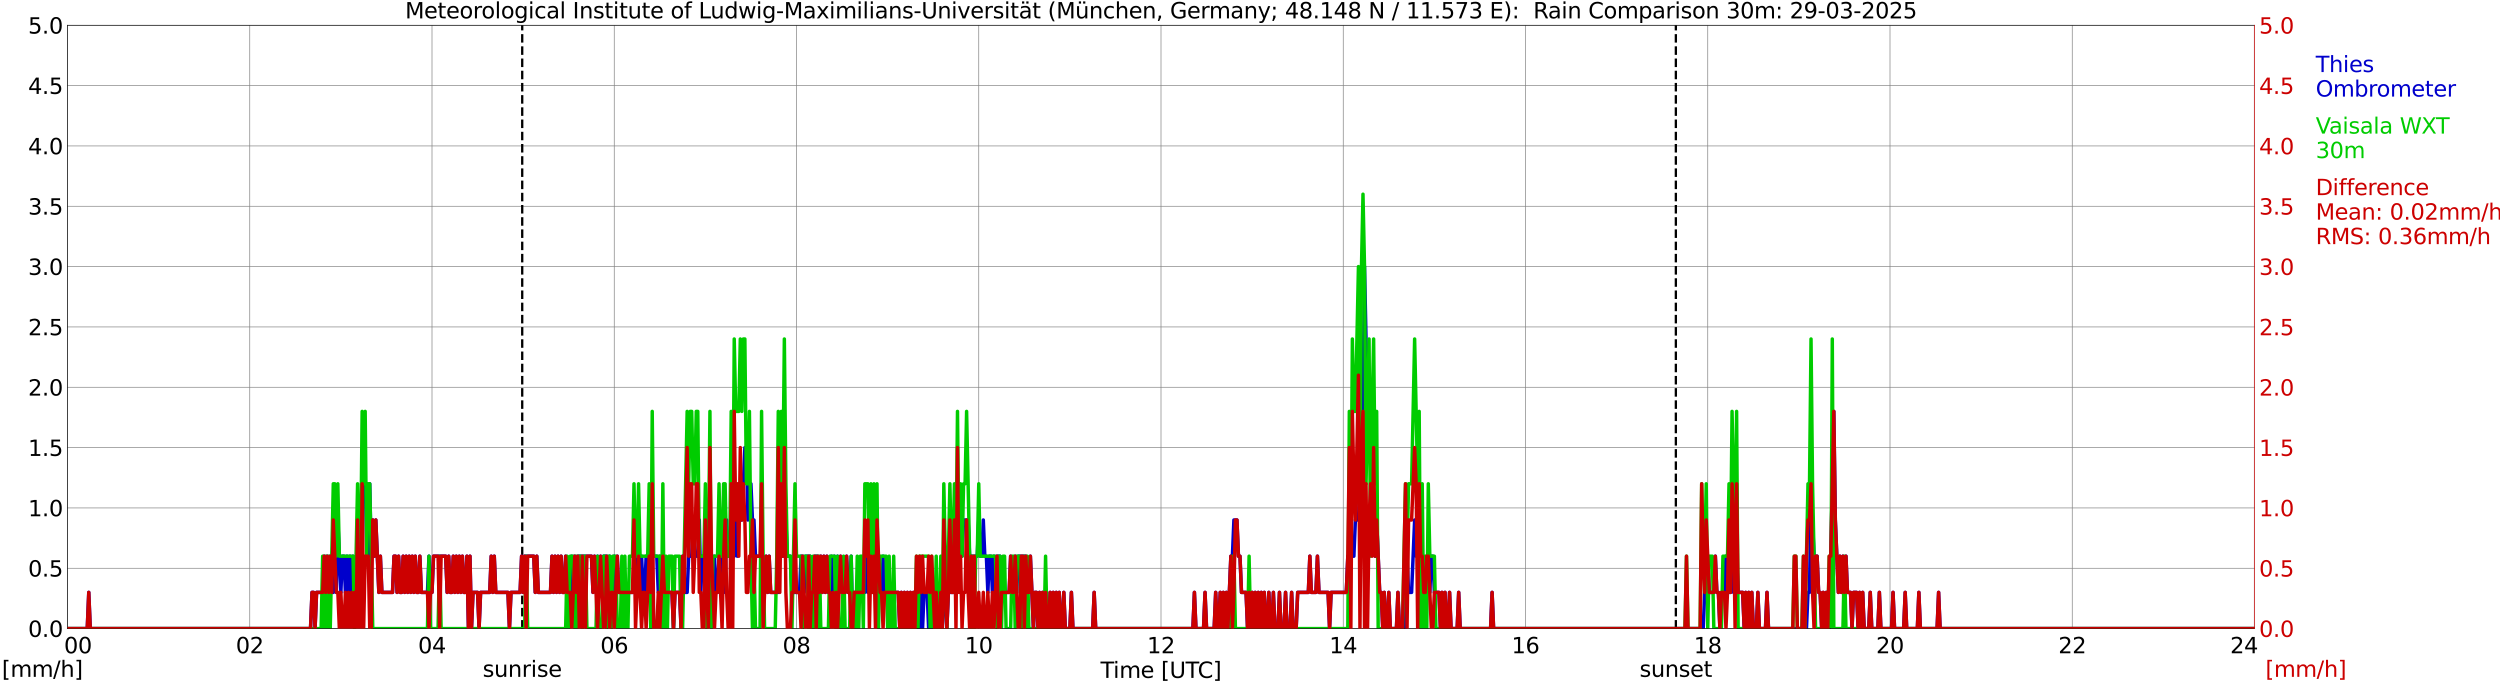
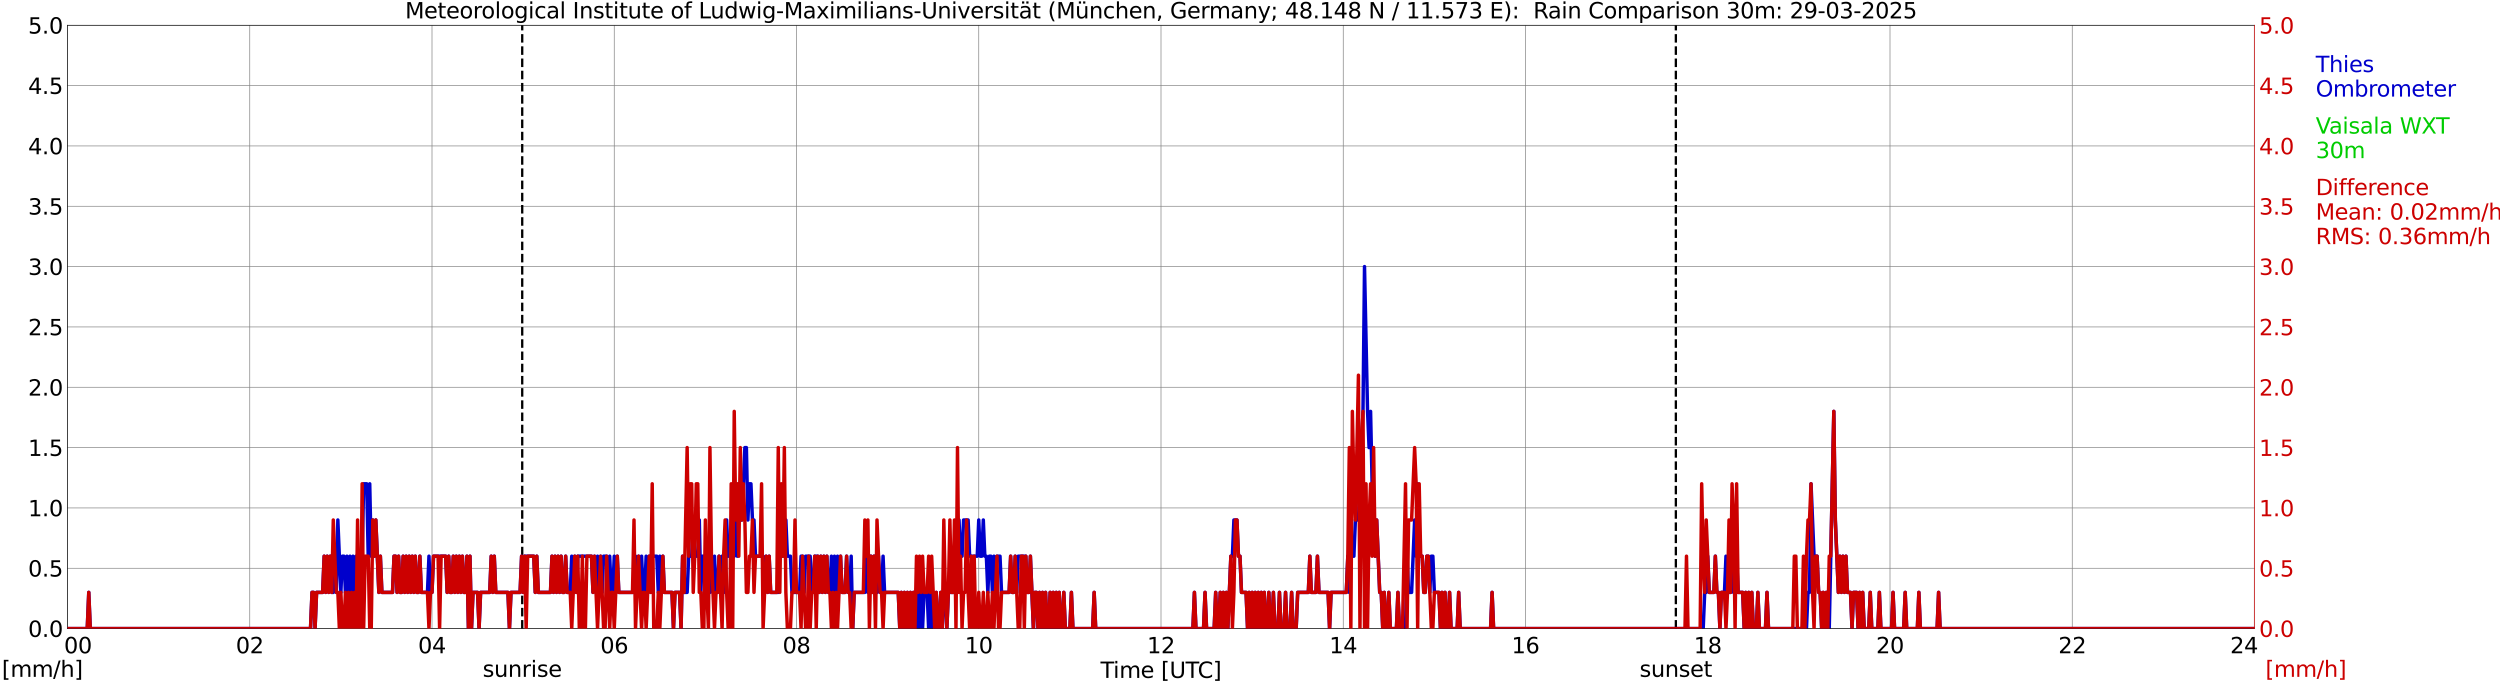
<svg xmlns="http://www.w3.org/2000/svg" xmlns:xlink="http://www.w3.org/1999/xlink" width="1085.4pt" height="296.64pt" viewBox="0 0 1085.4 296.64" version="1.1">
  <defs>
    <style type="text/css">*{stroke-linejoin: round; stroke-linecap: butt}</style>
  </defs>
  <g id="figure_1">
    <g id="patch_1">
      <path d="M 0 296.64  L 1085.4 296.64  L 1085.4 0  L 0 0  z " style="fill: #ffffff" />
    </g>
    <g id="axes_1">
      <g id="patch_2">
        <path d="M 29.306 272.909  L 978.814 272.909  L 978.814 10.976  L 29.306 10.976  z " style="fill: #ffffff" />
      </g>
      <g id="patch_3">
        <path d="M 978.814 272.909  L 978.814 272.909  L 978.814 10.976  L 978.814 10.976  z " clip-path="url(#pa1b64bc0be)" style="fill: #d3d3d3; opacity: 0.25; stroke: #d3d3d3; stroke-linejoin: miter" />
      </g>
      <g id="matplotlib.axis_1">
        <g id="xtick_1">
          <g id="line2d_1">
            <path d="M 29.306 272.909  L 29.306 10.976  " clip-path="url(#pa1b64bc0be)" style="fill: none; stroke: #808080; stroke-width: 0.3; stroke-linecap: square" />
          </g>
          <g id="line2d_2" />
          <g id="text_1">
            <g transform="translate(18.733 283.627) scale(0.095 -0.095)">
              <defs>
                <path id="DejaVuSans-20" transform="scale(0.016)" />
                <path id="DejaVuSans-30" d="M 2034 4250  Q 1547 4250 1301 3770  Q 1056 3291 1056 2328  Q 1056 1369 1301 889  Q 1547 409 2034 409  Q 2525 409 2770 889  Q 3016 1369 3016 2328  Q 3016 3291 2770 3770  Q 2525 4250 2034 4250  z M 2034 4750  Q 2819 4750 3233 4129  Q 3647 3509 3647 2328  Q 3647 1150 3233 529  Q 2819 -91 2034 -91  Q 1250 -91 836 529  Q 422 1150 422 2328  Q 422 3509 836 4129  Q 1250 4750 2034 4750  z " transform="scale(0.016)" />
              </defs>
              <use xlink:href="#DejaVuSans-20" />
              <use xlink:href="#DejaVuSans-20" transform="translate(31.787 0)" />
              <use xlink:href="#DejaVuSans-20" transform="translate(63.574 0)" />
              <use xlink:href="#DejaVuSans-30" transform="translate(95.361 0)" />
              <use xlink:href="#DejaVuSans-30" transform="translate(158.984 0)" />
            </g>
          </g>
        </g>
        <g id="xtick_2">
          <g id="line2d_3">
            <path d="M 108.431 272.909  L 108.431 10.976  " clip-path="url(#pa1b64bc0be)" style="fill: none; stroke: #808080; stroke-width: 0.3; stroke-linecap: square" />
          </g>
          <g id="line2d_4" />
          <g id="text_2">
            <g transform="translate(102.387 283.627) scale(0.095 -0.095)">
              <defs>
                <path id="DejaVuSans-32" d="M 1228 531  L 3431 531  L 3431 0  L 469 0  L 469 531  Q 828 903 1448 1529  Q 2069 2156 2228 2338  Q 2531 2678 2651 2914  Q 2772 3150 2772 3378  Q 2772 3750 2511 3984  Q 2250 4219 1831 4219  Q 1534 4219 1204 4116  Q 875 4013 500 3803  L 500 4441  Q 881 4594 1212 4672  Q 1544 4750 1819 4750  Q 2544 4750 2975 4387  Q 3406 4025 3406 3419  Q 3406 3131 3298 2873  Q 3191 2616 2906 2266  Q 2828 2175 2409 1742  Q 1991 1309 1228 531  z " transform="scale(0.016)" />
              </defs>
              <use xlink:href="#DejaVuSans-30" />
              <use xlink:href="#DejaVuSans-32" transform="translate(63.623 0)" />
            </g>
          </g>
        </g>
        <g id="xtick_3">
          <g id="line2d_5">
            <path d="M 187.557 272.909  L 187.557 10.976  " clip-path="url(#pa1b64bc0be)" style="fill: none; stroke: #808080; stroke-width: 0.3; stroke-linecap: square" />
          </g>
          <g id="line2d_6" />
          <g id="text_3">
            <g transform="translate(181.513 283.627) scale(0.095 -0.095)">
              <defs>
                <path id="DejaVuSans-34" d="M 2419 4116  L 825 1625  L 2419 1625  L 2419 4116  z M 2253 4666  L 3047 4666  L 3047 1625  L 3713 1625  L 3713 1100  L 3047 1100  L 3047 0  L 2419 0  L 2419 1100  L 313 1100  L 313 1709  L 2253 4666  z " transform="scale(0.016)" />
              </defs>
              <use xlink:href="#DejaVuSans-30" />
              <use xlink:href="#DejaVuSans-34" transform="translate(63.623 0)" />
            </g>
          </g>
        </g>
        <g id="xtick_4">
          <g id="line2d_7">
            <path d="M 266.683 272.909  L 266.683 10.976  " clip-path="url(#pa1b64bc0be)" style="fill: none; stroke: #808080; stroke-width: 0.3; stroke-linecap: square" />
          </g>
          <g id="line2d_8" />
          <g id="text_4">
            <g transform="translate(260.638 283.627) scale(0.095 -0.095)">
              <defs>
                <path id="DejaVuSans-36" d="M 2113 2584  Q 1688 2584 1439 2293  Q 1191 2003 1191 1497  Q 1191 994 1439 701  Q 1688 409 2113 409  Q 2538 409 2786 701  Q 3034 994 3034 1497  Q 3034 2003 2786 2293  Q 2538 2584 2113 2584  z M 3366 4563  L 3366 3988  Q 3128 4100 2886 4159  Q 2644 4219 2406 4219  Q 1781 4219 1451 3797  Q 1122 3375 1075 2522  Q 1259 2794 1537 2939  Q 1816 3084 2150 3084  Q 2853 3084 3261 2657  Q 3669 2231 3669 1497  Q 3669 778 3244 343  Q 2819 -91 2113 -91  Q 1303 -91 875 529  Q 447 1150 447 2328  Q 447 3434 972 4092  Q 1497 4750 2381 4750  Q 2619 4750 2861 4703  Q 3103 4656 3366 4563  z " transform="scale(0.016)" />
              </defs>
              <use xlink:href="#DejaVuSans-30" />
              <use xlink:href="#DejaVuSans-36" transform="translate(63.623 0)" />
            </g>
          </g>
        </g>
        <g id="xtick_5">
          <g id="line2d_9">
            <path d="M 345.808 272.909  L 345.808 10.976  " clip-path="url(#pa1b64bc0be)" style="fill: none; stroke: #808080; stroke-width: 0.3; stroke-linecap: square" />
          </g>
          <g id="line2d_10" />
          <g id="text_5">
            <g transform="translate(339.764 283.627) scale(0.095 -0.095)">
              <defs>
                <path id="DejaVuSans-38" d="M 2034 2216  Q 1584 2216 1326 1975  Q 1069 1734 1069 1313  Q 1069 891 1326 650  Q 1584 409 2034 409  Q 2484 409 2743 651  Q 3003 894 3003 1313  Q 3003 1734 2745 1975  Q 2488 2216 2034 2216  z M 1403 2484  Q 997 2584 770 2862  Q 544 3141 544 3541  Q 544 4100 942 4425  Q 1341 4750 2034 4750  Q 2731 4750 3128 4425  Q 3525 4100 3525 3541  Q 3525 3141 3298 2862  Q 3072 2584 2669 2484  Q 3125 2378 3379 2068  Q 3634 1759 3634 1313  Q 3634 634 3220 271  Q 2806 -91 2034 -91  Q 1263 -91 848 271  Q 434 634 434 1313  Q 434 1759 690 2068  Q 947 2378 1403 2484  z M 1172 3481  Q 1172 3119 1398 2916  Q 1625 2713 2034 2713  Q 2441 2713 2670 2916  Q 2900 3119 2900 3481  Q 2900 3844 2670 4047  Q 2441 4250 2034 4250  Q 1625 4250 1398 4047  Q 1172 3844 1172 3481  z " transform="scale(0.016)" />
              </defs>
              <use xlink:href="#DejaVuSans-30" />
              <use xlink:href="#DejaVuSans-38" transform="translate(63.623 0)" />
            </g>
          </g>
        </g>
        <g id="xtick_6">
          <g id="line2d_11">
            <path d="M 424.934 272.909  L 424.934 10.976  " clip-path="url(#pa1b64bc0be)" style="fill: none; stroke: #808080; stroke-width: 0.3; stroke-linecap: square" />
          </g>
          <g id="line2d_12" />
          <g id="text_6">
            <g transform="translate(418.89 283.627) scale(0.095 -0.095)">
              <defs>
                <path id="DejaVuSans-31" d="M 794 531  L 1825 531  L 1825 4091  L 703 3866  L 703 4441  L 1819 4666  L 2450 4666  L 2450 531  L 3481 531  L 3481 0  L 794 0  L 794 531  z " transform="scale(0.016)" />
              </defs>
              <use xlink:href="#DejaVuSans-31" />
              <use xlink:href="#DejaVuSans-30" transform="translate(63.623 0)" />
            </g>
          </g>
        </g>
        <g id="xtick_7">
          <g id="line2d_13">
            <path d="M 504.06 272.909  L 504.06 10.976  " clip-path="url(#pa1b64bc0be)" style="fill: none; stroke: #808080; stroke-width: 0.3; stroke-linecap: square" />
          </g>
          <g id="line2d_14" />
          <g id="text_7">
            <g transform="translate(498.015 283.627) scale(0.095 -0.095)">
              <use xlink:href="#DejaVuSans-31" />
              <use xlink:href="#DejaVuSans-32" transform="translate(63.623 0)" />
            </g>
          </g>
        </g>
        <g id="xtick_8">
          <g id="line2d_15">
            <path d="M 583.185 272.909  L 583.185 10.976  " clip-path="url(#pa1b64bc0be)" style="fill: none; stroke: #808080; stroke-width: 0.3; stroke-linecap: square" />
          </g>
          <g id="line2d_16" />
          <g id="text_8">
            <g transform="translate(577.141 283.627) scale(0.095 -0.095)">
              <use xlink:href="#DejaVuSans-31" />
              <use xlink:href="#DejaVuSans-34" transform="translate(63.623 0)" />
            </g>
          </g>
        </g>
        <g id="xtick_9">
          <g id="line2d_17">
            <path d="M 662.311 272.909  L 662.311 10.976  " clip-path="url(#pa1b64bc0be)" style="fill: none; stroke: #808080; stroke-width: 0.3; stroke-linecap: square" />
          </g>
          <g id="line2d_18" />
          <g id="text_9">
            <g transform="translate(656.267 283.627) scale(0.095 -0.095)">
              <use xlink:href="#DejaVuSans-31" />
              <use xlink:href="#DejaVuSans-36" transform="translate(63.623 0)" />
            </g>
          </g>
        </g>
        <g id="xtick_10">
          <g id="line2d_19">
-             <path d="M 741.437 272.909  L 741.437 10.976  " clip-path="url(#pa1b64bc0be)" style="fill: none; stroke: #808080; stroke-width: 0.3; stroke-linecap: square" />
-           </g>
+             </g>
          <g id="line2d_20" />
          <g id="text_10">
            <g transform="translate(735.392 283.627) scale(0.095 -0.095)">
              <use xlink:href="#DejaVuSans-31" />
              <use xlink:href="#DejaVuSans-38" transform="translate(63.623 0)" />
            </g>
          </g>
        </g>
        <g id="xtick_11">
          <g id="line2d_21">
            <path d="M 820.562 272.909  L 820.562 10.976  " clip-path="url(#pa1b64bc0be)" style="fill: none; stroke: #808080; stroke-width: 0.3; stroke-linecap: square" />
          </g>
          <g id="line2d_22" />
          <g id="text_11">
            <g transform="translate(814.518 283.627) scale(0.095 -0.095)">
              <use xlink:href="#DejaVuSans-32" />
              <use xlink:href="#DejaVuSans-30" transform="translate(63.623 0)" />
            </g>
          </g>
        </g>
        <g id="xtick_12">
          <g id="line2d_23">
            <path d="M 899.688 272.909  L 899.688 10.976  " clip-path="url(#pa1b64bc0be)" style="fill: none; stroke: #808080; stroke-width: 0.3; stroke-linecap: square" />
          </g>
          <g id="line2d_24" />
          <g id="text_12">
            <g transform="translate(893.644 283.627) scale(0.095 -0.095)">
              <use xlink:href="#DejaVuSans-32" />
              <use xlink:href="#DejaVuSans-32" transform="translate(63.623 0)" />
            </g>
          </g>
        </g>
        <g id="xtick_13">
          <g id="line2d_25">
            <path d="M 978.814 272.909  L 978.814 10.976  " clip-path="url(#pa1b64bc0be)" style="fill: none; stroke: #808080; stroke-width: 0.3; stroke-linecap: square" />
          </g>
          <g id="line2d_26" />
          <g id="text_13">
            <g transform="translate(968.241 283.627) scale(0.095 -0.095)">
              <use xlink:href="#DejaVuSans-32" />
              <use xlink:href="#DejaVuSans-34" transform="translate(63.623 0)" />
              <use xlink:href="#DejaVuSans-20" transform="translate(127.246 0)" />
              <use xlink:href="#DejaVuSans-20" transform="translate(159.033 0)" />
              <use xlink:href="#DejaVuSans-20" transform="translate(190.82 0)" />
            </g>
          </g>
        </g>
        <g id="text_14">
          <g transform="translate(477.806 294.322) scale(0.095 -0.095)">
            <defs>
              <path id="DejaVuSans-54" d="M -19 4666  L 3928 4666  L 3928 4134  L 2272 4134  L 2272 0  L 1638 0  L 1638 4134  L -19 4134  L -19 4666  z " transform="scale(0.016)" />
              <path id="DejaVuSans-69" d="M 603 3500  L 1178 3500  L 1178 0  L 603 0  L 603 3500  z M 603 4863  L 1178 4863  L 1178 4134  L 603 4134  L 603 4863  z " transform="scale(0.016)" />
              <path id="DejaVuSans-6d" d="M 3328 2828  Q 3544 3216 3844 3400  Q 4144 3584 4550 3584  Q 5097 3584 5394 3201  Q 5691 2819 5691 2113  L 5691 0  L 5113 0  L 5113 2094  Q 5113 2597 4934 2840  Q 4756 3084 4391 3084  Q 3944 3084 3684 2787  Q 3425 2491 3425 1978  L 3425 0  L 2847 0  L 2847 2094  Q 2847 2600 2669 2842  Q 2491 3084 2119 3084  Q 1678 3084 1418 2786  Q 1159 2488 1159 1978  L 1159 0  L 581 0  L 581 3500  L 1159 3500  L 1159 2956  Q 1356 3278 1631 3431  Q 1906 3584 2284 3584  Q 2666 3584 2933 3390  Q 3200 3197 3328 2828  z " transform="scale(0.016)" />
              <path id="DejaVuSans-65" d="M 3597 1894  L 3597 1613  L 953 1613  Q 991 1019 1311 708  Q 1631 397 2203 397  Q 2534 397 2845 478  Q 3156 559 3463 722  L 3463 178  Q 3153 47 2828 -22  Q 2503 -91 2169 -91  Q 1331 -91 842 396  Q 353 884 353 1716  Q 353 2575 817 3079  Q 1281 3584 2069 3584  Q 2775 3584 3186 3129  Q 3597 2675 3597 1894  z M 3022 2063  Q 3016 2534 2758 2815  Q 2500 3097 2075 3097  Q 1594 3097 1305 2825  Q 1016 2553 972 2059  L 3022 2063  z " transform="scale(0.016)" />
              <path id="DejaVuSans-5b" d="M 550 4863  L 1875 4863  L 1875 4416  L 1125 4416  L 1125 -397  L 1875 -397  L 1875 -844  L 550 -844  L 550 4863  z " transform="scale(0.016)" />
              <path id="DejaVuSans-55" d="M 556 4666  L 1191 4666  L 1191 1831  Q 1191 1081 1462 751  Q 1734 422 2344 422  Q 2950 422 3222 751  Q 3494 1081 3494 1831  L 3494 4666  L 4128 4666  L 4128 1753  Q 4128 841 3676 375  Q 3225 -91 2344 -91  Q 1459 -91 1007 375  Q 556 841 556 1753  L 556 4666  z " transform="scale(0.016)" />
              <path id="DejaVuSans-43" d="M 4122 4306  L 4122 3641  Q 3803 3938 3442 4084  Q 3081 4231 2675 4231  Q 1875 4231 1450 3742  Q 1025 3253 1025 2328  Q 1025 1406 1450 917  Q 1875 428 2675 428  Q 3081 428 3442 575  Q 3803 722 4122 1019  L 4122 359  Q 3791 134 3420 21  Q 3050 -91 2638 -91  Q 1578 -91 968 557  Q 359 1206 359 2328  Q 359 3453 968 4101  Q 1578 4750 2638 4750  Q 3056 4750 3426 4639  Q 3797 4528 4122 4306  z " transform="scale(0.016)" />
              <path id="DejaVuSans-5d" d="M 1947 4863  L 1947 -844  L 622 -844  L 622 -397  L 1369 -397  L 1369 4416  L 622 4416  L 622 4863  L 1947 4863  z " transform="scale(0.016)" />
            </defs>
            <use xlink:href="#DejaVuSans-54" />
            <use xlink:href="#DejaVuSans-69" transform="translate(57.959 0)" />
            <use xlink:href="#DejaVuSans-6d" transform="translate(85.742 0)" />
            <use xlink:href="#DejaVuSans-65" transform="translate(183.154 0)" />
            <use xlink:href="#DejaVuSans-20" transform="translate(244.678 0)" />
            <use xlink:href="#DejaVuSans-5b" transform="translate(276.465 0)" />
            <use xlink:href="#DejaVuSans-55" transform="translate(315.479 0)" />
            <use xlink:href="#DejaVuSans-54" transform="translate(388.672 0)" />
            <use xlink:href="#DejaVuSans-43" transform="translate(443.881 0)" />
            <use xlink:href="#DejaVuSans-5d" transform="translate(513.705 0)" />
          </g>
        </g>
      </g>
      <g id="matplotlib.axis_2">
        <g id="ytick_1">
          <g id="line2d_27">
            <path d="M 29.306 272.909  L 978.814 272.909  " clip-path="url(#pa1b64bc0be)" style="fill: none; stroke: #808080; stroke-width: 0.3; stroke-linecap: square" />
          </g>
          <g id="line2d_28" />
          <g id="text_15">
            <g transform="translate(12.198 276.518) scale(0.095 -0.095)">
              <defs>
                <path id="DejaVuSans-2e" d="M 684 794  L 1344 794  L 1344 0  L 684 0  L 684 794  z " transform="scale(0.016)" />
              </defs>
              <use xlink:href="#DejaVuSans-30" />
              <use xlink:href="#DejaVuSans-2e" transform="translate(63.623 0)" />
              <use xlink:href="#DejaVuSans-30" transform="translate(95.41 0)" />
            </g>
          </g>
        </g>
        <g id="ytick_2">
          <g id="line2d_29">
            <path d="M 29.306 246.715  L 978.814 246.715  " clip-path="url(#pa1b64bc0be)" style="fill: none; stroke: #808080; stroke-width: 0.3; stroke-linecap: square" />
          </g>
          <g id="line2d_30" />
          <g id="text_16">
            <g transform="translate(12.198 250.325) scale(0.095 -0.095)">
              <defs>
                <path id="DejaVuSans-35" d="M 691 4666  L 3169 4666  L 3169 4134  L 1269 4134  L 1269 2991  Q 1406 3038 1543 3061  Q 1681 3084 1819 3084  Q 2600 3084 3056 2656  Q 3513 2228 3513 1497  Q 3513 744 3044 326  Q 2575 -91 1722 -91  Q 1428 -91 1123 -41  Q 819 9 494 109  L 494 744  Q 775 591 1075 516  Q 1375 441 1709 441  Q 2250 441 2565 725  Q 2881 1009 2881 1497  Q 2881 1984 2565 2268  Q 2250 2553 1709 2553  Q 1456 2553 1204 2497  Q 953 2441 691 2322  L 691 4666  z " transform="scale(0.016)" />
              </defs>
              <use xlink:href="#DejaVuSans-30" />
              <use xlink:href="#DejaVuSans-2e" transform="translate(63.623 0)" />
              <use xlink:href="#DejaVuSans-35" transform="translate(95.41 0)" />
            </g>
          </g>
        </g>
        <g id="ytick_3">
          <g id="line2d_31">
            <path d="M 29.306 220.522  L 978.814 220.522  " clip-path="url(#pa1b64bc0be)" style="fill: none; stroke: #808080; stroke-width: 0.3; stroke-linecap: square" />
          </g>
          <g id="line2d_32" />
          <g id="text_17">
            <g transform="translate(12.198 224.131) scale(0.095 -0.095)">
              <use xlink:href="#DejaVuSans-31" />
              <use xlink:href="#DejaVuSans-2e" transform="translate(63.623 0)" />
              <use xlink:href="#DejaVuSans-30" transform="translate(95.41 0)" />
            </g>
          </g>
        </g>
        <g id="ytick_4">
          <g id="line2d_33">
            <path d="M 29.306 194.329  L 978.814 194.329  " clip-path="url(#pa1b64bc0be)" style="fill: none; stroke: #808080; stroke-width: 0.3; stroke-linecap: square" />
          </g>
          <g id="line2d_34" />
          <g id="text_18">
            <g transform="translate(12.198 197.938) scale(0.095 -0.095)">
              <use xlink:href="#DejaVuSans-31" />
              <use xlink:href="#DejaVuSans-2e" transform="translate(63.623 0)" />
              <use xlink:href="#DejaVuSans-35" transform="translate(95.41 0)" />
            </g>
          </g>
        </g>
        <g id="ytick_5">
          <g id="line2d_35">
            <path d="M 29.306 168.136  L 978.814 168.136  " clip-path="url(#pa1b64bc0be)" style="fill: none; stroke: #808080; stroke-width: 0.3; stroke-linecap: square" />
          </g>
          <g id="line2d_36" />
          <g id="text_19">
            <g transform="translate(12.198 171.745) scale(0.095 -0.095)">
              <use xlink:href="#DejaVuSans-32" />
              <use xlink:href="#DejaVuSans-2e" transform="translate(63.623 0)" />
              <use xlink:href="#DejaVuSans-30" transform="translate(95.41 0)" />
            </g>
          </g>
        </g>
        <g id="ytick_6">
          <g id="line2d_37">
            <path d="M 29.306 141.942  L 978.814 141.942  " clip-path="url(#pa1b64bc0be)" style="fill: none; stroke: #808080; stroke-width: 0.3; stroke-linecap: square" />
          </g>
          <g id="line2d_38" />
          <g id="text_20">
            <g transform="translate(12.198 145.551) scale(0.095 -0.095)">
              <use xlink:href="#DejaVuSans-32" />
              <use xlink:href="#DejaVuSans-2e" transform="translate(63.623 0)" />
              <use xlink:href="#DejaVuSans-35" transform="translate(95.41 0)" />
            </g>
          </g>
        </g>
        <g id="ytick_7">
          <g id="line2d_39">
            <path d="M 29.306 115.749  L 978.814 115.749  " clip-path="url(#pa1b64bc0be)" style="fill: none; stroke: #808080; stroke-width: 0.3; stroke-linecap: square" />
          </g>
          <g id="line2d_40" />
          <g id="text_21">
            <g transform="translate(12.198 119.358) scale(0.095 -0.095)">
              <defs>
                <path id="DejaVuSans-33" d="M 2597 2516  Q 3050 2419 3304 2112  Q 3559 1806 3559 1356  Q 3559 666 3084 287  Q 2609 -91 1734 -91  Q 1441 -91 1130 -33  Q 819 25 488 141  L 488 750  Q 750 597 1062 519  Q 1375 441 1716 441  Q 2309 441 2620 675  Q 2931 909 2931 1356  Q 2931 1769 2642 2001  Q 2353 2234 1838 2234  L 1294 2234  L 1294 2753  L 1863 2753  Q 2328 2753 2575 2939  Q 2822 3125 2822 3475  Q 2822 3834 2567 4026  Q 2313 4219 1838 4219  Q 1578 4219 1281 4162  Q 984 4106 628 3988  L 628 4550  Q 988 4650 1302 4700  Q 1616 4750 1894 4750  Q 2613 4750 3031 4423  Q 3450 4097 3450 3541  Q 3450 3153 3228 2886  Q 3006 2619 2597 2516  z " transform="scale(0.016)" />
              </defs>
              <use xlink:href="#DejaVuSans-33" />
              <use xlink:href="#DejaVuSans-2e" transform="translate(63.623 0)" />
              <use xlink:href="#DejaVuSans-30" transform="translate(95.41 0)" />
            </g>
          </g>
        </g>
        <g id="ytick_8">
          <g id="line2d_41">
            <path d="M 29.306 89.556  L 978.814 89.556  " clip-path="url(#pa1b64bc0be)" style="fill: none; stroke: #808080; stroke-width: 0.3; stroke-linecap: square" />
          </g>
          <g id="line2d_42" />
          <g id="text_22">
            <g transform="translate(12.198 93.165) scale(0.095 -0.095)">
              <use xlink:href="#DejaVuSans-33" />
              <use xlink:href="#DejaVuSans-2e" transform="translate(63.623 0)" />
              <use xlink:href="#DejaVuSans-35" transform="translate(95.41 0)" />
            </g>
          </g>
        </g>
        <g id="ytick_9">
          <g id="line2d_43">
            <path d="M 29.306 63.362  L 978.814 63.362  " clip-path="url(#pa1b64bc0be)" style="fill: none; stroke: #808080; stroke-width: 0.3; stroke-linecap: square" />
          </g>
          <g id="line2d_44" />
          <g id="text_23">
            <g transform="translate(12.198 66.972) scale(0.095 -0.095)">
              <use xlink:href="#DejaVuSans-34" />
              <use xlink:href="#DejaVuSans-2e" transform="translate(63.623 0)" />
              <use xlink:href="#DejaVuSans-30" transform="translate(95.41 0)" />
            </g>
          </g>
        </g>
        <g id="ytick_10">
          <g id="line2d_45">
            <path d="M 29.306 37.169  L 978.814 37.169  " clip-path="url(#pa1b64bc0be)" style="fill: none; stroke: #808080; stroke-width: 0.3; stroke-linecap: square" />
          </g>
          <g id="line2d_46" />
          <g id="text_24">
            <g transform="translate(12.198 40.778) scale(0.095 -0.095)">
              <use xlink:href="#DejaVuSans-34" />
              <use xlink:href="#DejaVuSans-2e" transform="translate(63.623 0)" />
              <use xlink:href="#DejaVuSans-35" transform="translate(95.41 0)" />
            </g>
          </g>
        </g>
        <g id="ytick_11">
          <g id="line2d_47">
            <path d="M 29.306 10.976  L 978.814 10.976  " clip-path="url(#pa1b64bc0be)" style="fill: none; stroke: #808080; stroke-width: 0.3; stroke-linecap: square" />
          </g>
          <g id="line2d_48" />
          <g id="text_25">
            <g transform="translate(12.198 14.585) scale(0.095 -0.095)">
              <use xlink:href="#DejaVuSans-35" />
              <use xlink:href="#DejaVuSans-2e" transform="translate(63.623 0)" />
              <use xlink:href="#DejaVuSans-30" transform="translate(95.41 0)" />
            </g>
          </g>
        </g>
      </g>
      <g id="line2d_49">
        <path d="M 226.724 272.909  L 226.724 10.976  " clip-path="url(#pa1b64bc0be)" style="fill: none; stroke-dasharray: 3.7,1.6; stroke-dashoffset: 0; stroke: #000000" />
      </g>
      <g id="line2d_50">
        <path d="M 727.59 272.909  L 727.59 10.976  " clip-path="url(#pa1b64bc0be)" style="fill: none; stroke-dasharray: 3.7,1.6; stroke-dashoffset: 0; stroke: #000000" />
      </g>
      <g id="line2d_51">
        <path d="M 29.306 272.909  L 37.878 272.909  L 38.537 257.193  L 39.197 272.909  L 134.807 272.909  L 135.466 257.193  L 136.125 257.193  L 136.785 272.909  L 137.444 257.193  L 140.082 257.193  L 140.741 241.477  L 141.4 257.193  L 142.06 241.477  L 142.719 257.193  L 143.379 241.477  L 144.038 257.193  L 144.697 257.193  L 145.357 241.477  L 146.016 257.193  L 146.676 225.761  L 147.994 257.193  L 148.654 241.477  L 149.313 241.477  L 149.972 257.193  L 150.632 241.477  L 151.291 257.193  L 151.951 241.477  L 152.61 257.193  L 153.269 241.477  L 153.929 257.193  L 154.588 241.477  L 155.247 257.193  L 155.907 241.477  L 157.226 241.477  L 157.885 210.045  L 159.204 210.045  L 159.863 241.477  L 160.523 210.045  L 161.182 241.477  L 161.841 225.761  L 162.501 241.477  L 163.16 225.761  L 164.479 257.193  L 165.138 241.477  L 165.798 257.193  L 170.413 257.193  L 171.073 241.477  L 171.732 241.477  L 172.391 257.193  L 173.051 241.477  L 173.71 257.193  L 174.37 257.193  L 175.029 241.477  L 175.688 257.193  L 176.348 241.477  L 177.007 257.193  L 177.666 241.477  L 178.326 257.193  L 178.985 241.477  L 179.645 257.193  L 180.304 241.477  L 180.963 257.193  L 181.623 257.193  L 182.282 241.477  L 182.941 257.193  L 185.579 257.193  L 186.238 241.477  L 186.898 257.193  L 187.557 257.193  L 188.216 241.477  L 193.492 241.477  L 194.151 257.193  L 194.81 241.477  L 195.47 257.193  L 196.129 257.193  L 196.788 241.477  L 197.448 257.193  L 198.107 241.477  L 198.767 257.193  L 199.426 241.477  L 200.085 257.193  L 200.745 241.477  L 201.404 257.193  L 202.063 257.193  L 202.723 241.477  L 203.382 272.909  L 204.042 241.477  L 204.701 272.909  L 205.36 257.193  L 207.339 257.193  L 207.998 272.909  L 208.657 257.193  L 212.614 257.193  L 213.273 241.477  L 213.932 257.193  L 214.592 241.477  L 215.251 257.193  L 220.526 257.193  L 221.186 272.909  L 221.845 257.193  L 225.801 257.193  L 226.461 241.477  L 227.12 257.193  L 227.779 241.477  L 231.736 241.477  L 232.395 257.193  L 233.054 241.477  L 233.714 257.193  L 238.989 257.193  L 239.648 241.477  L 240.308 257.193  L 240.967 241.477  L 241.626 257.193  L 242.286 241.477  L 242.945 257.193  L 243.604 241.477  L 244.264 257.193  L 244.923 257.193  L 245.583 241.477  L 246.242 257.193  L 247.561 257.193  L 248.22 241.477  L 248.88 257.193  L 249.539 241.477  L 250.198 257.193  L 250.858 241.477  L 256.792 241.477  L 257.451 257.193  L 258.111 241.477  L 258.77 257.193  L 259.43 241.477  L 260.089 257.193  L 260.748 241.477  L 261.408 257.193  L 262.067 241.477  L 263.386 241.477  L 264.045 257.193  L 264.705 241.477  L 265.364 257.193  L 266.023 257.193  L 266.683 241.477  L 267.342 257.193  L 268.002 241.477  L 268.661 257.193  L 275.255 257.193  L 275.914 241.477  L 276.573 257.193  L 277.233 241.477  L 277.892 257.193  L 278.552 241.477  L 279.211 257.193  L 279.87 257.193  L 280.53 241.477  L 281.189 257.193  L 281.849 241.477  L 282.508 257.193  L 283.167 241.477  L 285.145 241.477  L 285.805 257.193  L 286.464 241.477  L 287.124 257.193  L 287.783 241.477  L 288.442 257.193  L 291.739 257.193  L 292.399 272.909  L 293.058 257.193  L 295.036 257.193  L 295.696 272.909  L 296.355 241.477  L 297.014 257.193  L 298.333 257.193  L 298.992 241.477  L 300.311 241.477  L 300.971 225.761  L 301.63 241.477  L 302.949 241.477  L 303.608 225.761  L 304.267 257.193  L 304.927 241.477  L 305.586 241.477  L 306.246 257.193  L 306.905 257.193  L 307.564 241.477  L 308.224 257.193  L 308.883 241.477  L 309.543 257.193  L 310.202 241.477  L 310.861 257.193  L 311.521 257.193  L 312.18 241.477  L 312.839 257.193  L 313.499 241.477  L 314.158 241.477  L 314.818 257.193  L 315.477 225.761  L 316.136 241.477  L 318.774 241.477  L 319.433 225.761  L 320.093 241.477  L 320.752 210.045  L 321.411 225.761  L 322.071 225.761  L 323.39 194.329  L 324.049 194.329  L 324.708 225.761  L 325.368 210.045  L 326.027 210.045  L 326.686 225.761  L 327.346 225.761  L 328.005 241.477  L 331.302 241.477  L 331.961 257.193  L 332.621 241.477  L 333.28 257.193  L 333.94 241.477  L 334.599 257.193  L 337.896 257.193  L 338.555 225.761  L 339.215 241.477  L 339.874 241.477  L 340.533 225.761  L 341.193 225.761  L 341.852 241.477  L 343.171 241.477  L 343.83 257.193  L 347.127 257.193  L 347.787 241.477  L 348.446 241.477  L 349.105 257.193  L 349.765 241.477  L 351.743 241.477  L 352.402 257.193  L 353.062 257.193  L 353.721 241.477  L 355.04 241.477  L 355.699 257.193  L 356.359 241.477  L 357.018 257.193  L 357.677 241.477  L 358.337 257.193  L 358.996 241.477  L 359.655 257.193  L 360.315 257.193  L 360.974 241.477  L 361.634 257.193  L 362.293 241.477  L 362.952 257.193  L 363.612 241.477  L 364.271 257.193  L 364.93 241.477  L 365.59 257.193  L 366.909 257.193  L 367.568 241.477  L 368.227 257.193  L 368.887 257.193  L 369.546 241.477  L 370.206 272.909  L 370.865 257.193  L 375.481 257.193  L 376.14 241.477  L 376.799 257.193  L 377.459 241.477  L 378.118 241.477  L 378.777 257.193  L 379.437 241.477  L 380.096 241.477  L 380.756 257.193  L 381.415 241.477  L 382.074 257.193  L 382.734 257.193  L 383.393 241.477  L 384.053 257.193  L 389.987 257.193  L 390.646 272.909  L 391.306 257.193  L 391.965 272.909  L 392.624 257.193  L 393.284 272.909  L 393.943 257.193  L 394.603 272.909  L 395.262 257.193  L 395.921 272.909  L 396.581 257.193  L 397.24 272.909  L 397.899 272.909  L 398.559 257.193  L 399.218 272.909  L 399.878 257.193  L 400.537 272.909  L 401.196 257.193  L 402.515 257.193  L 403.175 272.909  L 403.834 257.193  L 404.493 272.909  L 405.153 257.193  L 405.812 272.909  L 406.471 257.193  L 407.131 272.909  L 407.79 272.909  L 408.45 257.193  L 409.109 272.909  L 409.768 257.193  L 410.428 257.193  L 411.087 272.909  L 411.746 257.193  L 414.384 257.193  L 415.043 241.477  L 415.703 257.193  L 416.362 225.761  L 417.022 241.477  L 417.681 241.477  L 418.34 225.761  L 420.318 225.761  L 420.978 241.477  L 424.275 241.477  L 424.934 225.761  L 425.593 241.477  L 426.253 241.477  L 426.912 225.761  L 427.572 241.477  L 428.231 241.477  L 428.89 257.193  L 429.55 241.477  L 430.209 241.477  L 430.869 257.193  L 431.528 241.477  L 432.187 257.193  L 432.847 241.477  L 434.165 241.477  L 434.825 257.193  L 438.122 257.193  L 438.781 241.477  L 439.44 257.193  L 440.1 257.193  L 440.759 241.477  L 441.419 257.193  L 442.078 241.477  L 445.375 241.477  L 446.034 257.193  L 446.694 257.193  L 447.353 241.477  L 448.672 272.909  L 449.331 257.193  L 449.991 257.193  L 450.65 272.909  L 451.309 257.193  L 451.969 272.909  L 452.628 257.193  L 453.287 272.909  L 453.947 257.193  L 454.606 272.909  L 455.266 272.909  L 455.925 257.193  L 456.584 272.909  L 457.244 257.193  L 457.903 272.909  L 458.563 257.193  L 459.222 272.909  L 459.881 257.193  L 460.541 272.909  L 461.2 272.909  L 461.859 257.193  L 462.519 272.909  L 464.497 272.909  L 465.156 257.193  L 465.816 272.909  L 474.388 272.909  L 475.047 257.193  L 475.706 272.909  L 517.907 272.909  L 518.566 257.193  L 519.226 272.909  L 522.522 272.909  L 523.182 257.193  L 523.841 272.909  L 527.138 272.909  L 527.797 257.193  L 528.457 272.909  L 529.116 272.909  L 529.776 257.193  L 530.435 272.909  L 531.094 257.193  L 531.754 272.909  L 532.413 257.193  L 533.073 272.909  L 534.391 241.477  L 535.051 241.477  L 535.71 225.761  L 537.029 225.761  L 537.688 241.477  L 538.348 241.477  L 539.007 257.193  L 540.985 257.193  L 541.644 272.909  L 542.304 257.193  L 542.963 272.909  L 543.623 257.193  L 544.282 272.909  L 544.941 257.193  L 545.601 272.909  L 546.26 257.193  L 546.919 272.909  L 547.579 257.193  L 548.238 272.909  L 548.898 257.193  L 549.557 272.909  L 550.216 272.909  L 550.876 257.193  L 551.535 272.909  L 552.195 272.909  L 552.854 257.193  L 553.513 272.909  L 554.832 272.909  L 555.491 257.193  L 556.151 272.909  L 557.47 272.909  L 558.129 257.193  L 558.788 272.909  L 560.107 272.909  L 560.766 257.193  L 561.426 272.909  L 562.745 272.909  L 563.404 257.193  L 568.02 257.193  L 568.679 241.477  L 569.338 257.193  L 571.317 257.193  L 571.976 241.477  L 572.635 257.193  L 576.592 257.193  L 577.251 272.909  L 577.91 257.193  L 584.504 257.193  L 585.164 241.477  L 585.823 257.193  L 586.482 241.477  L 587.801 241.477  L 588.46 225.761  L 589.779 225.761  L 591.757 178.613  L 592.417 115.749  L 593.736 178.613  L 594.395 194.329  L 595.054 178.613  L 595.714 210.045  L 597.032 241.477  L 597.692 225.761  L 599.011 257.193  L 599.67 257.193  L 600.329 272.909  L 600.989 257.193  L 601.648 272.909  L 602.307 272.909  L 602.967 257.193  L 603.626 272.909  L 606.264 272.909  L 606.923 257.193  L 607.582 272.909  L 610.22 272.909  L 610.879 241.477  L 611.539 257.193  L 612.858 257.193  L 614.176 225.761  L 614.836 241.477  L 615.495 210.045  L 616.154 241.477  L 617.473 241.477  L 618.133 257.193  L 618.792 257.193  L 619.451 241.477  L 620.111 241.477  L 620.77 257.193  L 621.429 241.477  L 622.089 241.477  L 622.748 257.193  L 624.726 257.193  L 625.386 272.909  L 626.045 257.193  L 626.705 272.909  L 627.364 257.193  L 628.023 272.909  L 628.683 272.909  L 629.342 257.193  L 630.001 272.909  L 632.639 272.909  L 633.298 257.193  L 633.958 272.909  L 647.145 272.909  L 647.805 257.193  L 648.464 272.909  L 739.459 272.909  L 740.118 257.193  L 740.777 257.193  L 741.437 241.477  L 742.096 257.193  L 744.074 257.193  L 744.734 241.477  L 745.393 257.193  L 746.052 257.193  L 746.712 272.909  L 747.371 257.193  L 748.69 257.193  L 749.349 241.477  L 750.009 257.193  L 751.327 257.193  L 751.987 241.477  L 752.646 257.193  L 753.306 241.477  L 753.965 241.477  L 754.624 257.193  L 756.602 257.193  L 757.262 272.909  L 757.921 257.193  L 758.581 272.909  L 759.24 257.193  L 759.899 272.909  L 760.559 257.193  L 761.218 272.909  L 762.537 272.909  L 763.196 257.193  L 763.856 272.909  L 766.493 272.909  L 767.153 257.193  L 767.812 272.909  L 784.296 272.909  L 784.956 257.193  L 785.615 257.193  L 786.275 210.045  L 787.593 241.477  L 788.912 241.477  L 789.572 257.193  L 790.231 257.193  L 790.89 272.909  L 791.55 257.193  L 792.209 272.909  L 792.868 257.193  L 793.528 272.909  L 794.187 272.909  L 796.165 178.613  L 796.825 225.761  L 798.143 257.193  L 798.803 241.477  L 799.462 257.193  L 800.122 241.477  L 800.781 257.193  L 801.44 241.477  L 802.1 257.193  L 803.419 257.193  L 804.078 272.909  L 804.737 257.193  L 806.056 257.193  L 806.715 272.909  L 807.375 257.193  L 808.034 272.909  L 808.694 257.193  L 809.353 272.909  L 811.331 272.909  L 811.99 257.193  L 812.65 272.909  L 815.287 272.909  L 815.947 257.193  L 816.606 272.909  L 821.222 272.909  L 821.881 257.193  L 822.541 272.909  L 826.497 272.909  L 827.156 257.193  L 827.816 272.909  L 832.431 272.909  L 833.091 257.193  L 833.75 272.909  L 841.003 272.909  L 841.663 257.193  L 842.322 272.909  L 978.154 272.909  L 978.154 272.909  " clip-path="url(#pa1b64bc0be)" style="fill: none; stroke: #0000cc; stroke-width: 1.5; stroke-linecap: square" />
      </g>
      <g id="line2d_52">
-         <path d="M 29.306 272.909  L 139.422 272.909  L 140.082 241.477  L 140.741 272.909  L 141.4 241.477  L 142.06 272.909  L 142.719 241.477  L 143.379 272.909  L 144.697 210.045  L 145.357 210.045  L 146.016 241.477  L 146.676 210.045  L 147.335 241.477  L 153.269 241.477  L 153.929 272.909  L 155.247 210.045  L 155.907 241.477  L 156.566 241.477  L 157.226 178.613  L 157.885 210.045  L 158.544 178.613  L 159.204 241.477  L 159.863 210.045  L 160.523 210.045  L 161.841 272.909  L 185.579 272.909  L 186.238 241.477  L 186.898 272.909  L 190.195 272.909  L 190.854 241.477  L 191.513 272.909  L 227.779 272.909  L 228.439 241.477  L 229.098 272.909  L 245.583 272.909  L 246.242 241.477  L 246.901 272.909  L 247.561 241.477  L 248.88 241.477  L 249.539 272.909  L 250.198 241.477  L 250.858 272.909  L 251.517 241.477  L 252.176 241.477  L 252.836 272.909  L 253.495 241.477  L 254.155 241.477  L 254.814 272.909  L 258.77 272.909  L 259.43 241.477  L 260.089 272.909  L 261.408 272.909  L 262.067 241.477  L 262.726 241.477  L 263.386 272.909  L 264.045 241.477  L 264.705 241.477  L 265.364 272.909  L 266.023 241.477  L 267.342 241.477  L 268.002 272.909  L 269.32 272.909  L 269.98 241.477  L 270.639 272.909  L 271.298 241.477  L 271.958 272.909  L 272.617 272.909  L 273.277 241.477  L 274.595 241.477  L 275.255 210.045  L 275.914 241.477  L 276.573 241.477  L 277.233 210.045  L 277.892 241.477  L 281.189 241.477  L 281.849 210.045  L 282.508 272.909  L 283.167 178.613  L 283.827 241.477  L 286.464 241.477  L 287.124 272.909  L 287.783 210.045  L 288.442 272.909  L 289.102 241.477  L 289.761 272.909  L 290.42 241.477  L 291.739 241.477  L 292.399 272.909  L 293.058 241.477  L 295.036 241.477  L 295.696 272.909  L 296.355 272.909  L 298.333 178.613  L 298.992 210.045  L 299.652 178.613  L 300.311 178.613  L 300.971 210.045  L 301.63 210.045  L 302.289 178.613  L 302.949 178.613  L 303.608 241.477  L 305.586 241.477  L 306.246 210.045  L 306.905 272.909  L 307.564 241.477  L 308.224 178.613  L 308.883 272.909  L 309.543 241.477  L 311.521 241.477  L 312.18 210.045  L 312.839 241.477  L 313.499 241.477  L 314.158 210.045  L 314.818 210.045  L 315.477 241.477  L 316.796 241.477  L 317.455 178.613  L 318.114 241.477  L 318.774 147.181  L 319.433 178.613  L 320.752 178.613  L 321.411 147.181  L 322.071 178.613  L 322.73 147.181  L 323.39 147.181  L 324.049 210.045  L 324.708 210.045  L 325.368 178.613  L 326.027 241.477  L 326.686 272.909  L 327.346 241.477  L 328.005 272.909  L 329.983 272.909  L 330.643 178.613  L 331.302 241.477  L 331.961 272.909  L 336.577 272.909  L 337.236 241.477  L 337.896 178.613  L 338.555 241.477  L 339.215 178.613  L 339.874 210.045  L 340.533 147.181  L 341.193 210.045  L 341.852 241.477  L 343.171 241.477  L 343.83 272.909  L 345.149 210.045  L 345.808 241.477  L 347.787 241.477  L 348.446 272.909  L 349.105 241.477  L 350.424 241.477  L 351.083 272.909  L 351.743 241.477  L 352.402 272.909  L 353.062 241.477  L 353.721 272.909  L 354.38 241.477  L 355.04 272.909  L 355.699 241.477  L 356.359 272.909  L 359.655 272.909  L 360.315 241.477  L 362.293 241.477  L 362.952 272.909  L 363.612 241.477  L 364.271 272.909  L 365.59 272.909  L 366.249 241.477  L 366.909 272.909  L 368.887 272.909  L 369.546 241.477  L 370.206 272.909  L 371.524 272.909  L 372.184 241.477  L 372.843 272.909  L 373.502 241.477  L 374.162 241.477  L 374.821 272.909  L 375.481 210.045  L 376.799 210.045  L 377.459 241.477  L 378.118 210.045  L 378.777 241.477  L 379.437 210.045  L 380.096 241.477  L 380.756 210.045  L 381.415 272.909  L 382.074 241.477  L 384.712 241.477  L 385.371 272.909  L 386.031 241.477  L 386.69 272.909  L 387.349 272.909  L 388.009 241.477  L 388.668 272.909  L 397.24 272.909  L 397.899 241.477  L 398.559 272.909  L 399.218 241.477  L 403.175 241.477  L 403.834 272.909  L 404.493 241.477  L 405.153 272.909  L 405.812 272.909  L 406.471 241.477  L 407.131 272.909  L 407.79 272.909  L 408.45 241.477  L 409.109 272.909  L 409.768 210.045  L 411.087 272.909  L 412.406 210.045  L 413.065 241.477  L 413.725 241.477  L 414.384 210.045  L 415.043 241.477  L 415.703 178.613  L 416.362 241.477  L 417.022 210.045  L 417.681 241.477  L 418.34 210.045  L 419 210.045  L 419.659 178.613  L 421.637 272.909  L 422.297 241.477  L 422.956 272.909  L 423.615 241.477  L 424.275 241.477  L 424.934 210.045  L 425.593 241.477  L 432.187 241.477  L 432.847 272.909  L 433.506 241.477  L 434.165 241.477  L 434.825 272.909  L 435.484 241.477  L 436.144 241.477  L 436.803 272.909  L 438.781 272.909  L 439.44 241.477  L 440.1 241.477  L 440.759 272.909  L 441.419 241.477  L 442.737 241.477  L 443.397 272.909  L 444.056 272.909  L 444.716 241.477  L 445.375 272.909  L 446.034 241.477  L 446.694 272.909  L 453.287 272.909  L 453.947 241.477  L 454.606 272.909  L 534.391 272.909  L 535.051 241.477  L 535.71 241.477  L 536.369 272.909  L 541.644 272.909  L 542.304 241.477  L 542.963 272.909  L 585.164 272.909  L 585.823 178.613  L 586.482 241.477  L 587.142 147.181  L 587.801 178.613  L 588.46 178.613  L 589.779 115.749  L 590.439 210.045  L 591.098 115.749  L 591.757 84.317  L 592.417 115.749  L 593.076 210.045  L 594.395 147.181  L 595.054 241.477  L 595.714 178.613  L 596.373 147.181  L 597.032 210.045  L 597.692 178.613  L 598.351 272.909  L 608.901 272.909  L 610.22 210.045  L 610.879 241.477  L 611.539 210.045  L 612.858 210.045  L 614.176 147.181  L 615.495 210.045  L 616.154 178.613  L 616.814 272.909  L 617.473 210.045  L 618.133 272.909  L 618.792 241.477  L 619.451 272.909  L 620.111 210.045  L 620.77 241.477  L 622.748 241.477  L 623.408 272.909  L 731.546 272.909  L 732.205 241.477  L 732.865 272.909  L 738.14 272.909  L 738.799 210.045  L 739.459 241.477  L 740.118 241.477  L 740.777 210.045  L 741.437 272.909  L 742.096 241.477  L 743.415 241.477  L 744.074 272.909  L 747.371 272.909  L 748.031 241.477  L 750.009 241.477  L 750.668 210.045  L 751.327 241.477  L 751.987 178.613  L 753.306 241.477  L 753.965 178.613  L 754.624 272.909  L 778.362 272.909  L 779.021 241.477  L 779.681 241.477  L 780.34 272.909  L 782.318 272.909  L 782.978 241.477  L 783.637 272.909  L 784.956 210.045  L 785.615 210.045  L 786.275 147.181  L 786.934 210.045  L 788.253 272.909  L 793.528 272.909  L 794.187 241.477  L 794.847 272.909  L 795.506 147.181  L 796.165 272.909  L 800.122 272.909  L 800.781 241.477  L 801.44 272.909  L 978.154 272.909  L 978.154 272.909  " clip-path="url(#pa1b64bc0be)" style="fill: none; stroke: #00cc00; stroke-width: 1.5; stroke-linecap: square" />
-       </g>
+         </g>
      <g id="patch_4">
        <path d="M 29.306 272.909  L 29.306 10.976  " style="fill: none; stroke: #000000; stroke-width: 0.3; stroke-linejoin: miter; stroke-linecap: square" />
      </g>
      <g id="patch_5">
        <path d="M 29.306 272.909  L 978.814 272.909  " style="fill: none; stroke: #000000; stroke-width: 0.3; stroke-linejoin: miter; stroke-linecap: square" />
      </g>
      <g id="patch_6">
        <path d="M 29.306 10.976  L 978.814 10.976  " style="fill: none; stroke: #000000; stroke-width: 0.3; stroke-linejoin: miter; stroke-linecap: square" />
      </g>
      <g id="text_26">
        <g transform="translate(209.56 293.863) scale(0.095 -0.095)">
          <defs>
            <path id="DejaVuSans-73" d="M 2834 3397  L 2834 2853  Q 2591 2978 2328 3040  Q 2066 3103 1784 3103  Q 1356 3103 1142 2972  Q 928 2841 928 2578  Q 928 2378 1081 2264  Q 1234 2150 1697 2047  L 1894 2003  Q 2506 1872 2764 1633  Q 3022 1394 3022 966  Q 3022 478 2636 193  Q 2250 -91 1575 -91  Q 1294 -91 989 -36  Q 684 19 347 128  L 347 722  Q 666 556 975 473  Q 1284 391 1588 391  Q 1994 391 2212 530  Q 2431 669 2431 922  Q 2431 1156 2273 1281  Q 2116 1406 1581 1522  L 1381 1569  Q 847 1681 609 1914  Q 372 2147 372 2553  Q 372 3047 722 3315  Q 1072 3584 1716 3584  Q 2034 3584 2315 3537  Q 2597 3491 2834 3397  z " transform="scale(0.016)" />
            <path id="DejaVuSans-75" d="M 544 1381  L 544 3500  L 1119 3500  L 1119 1403  Q 1119 906 1312 657  Q 1506 409 1894 409  Q 2359 409 2629 706  Q 2900 1003 2900 1516  L 2900 3500  L 3475 3500  L 3475 0  L 2900 0  L 2900 538  Q 2691 219 2414 64  Q 2138 -91 1772 -91  Q 1169 -91 856 284  Q 544 659 544 1381  z M 1991 3584  L 1991 3584  z " transform="scale(0.016)" />
            <path id="DejaVuSans-6e" d="M 3513 2113  L 3513 0  L 2938 0  L 2938 2094  Q 2938 2591 2744 2837  Q 2550 3084 2163 3084  Q 1697 3084 1428 2787  Q 1159 2491 1159 1978  L 1159 0  L 581 0  L 581 3500  L 1159 3500  L 1159 2956  Q 1366 3272 1645 3428  Q 1925 3584 2291 3584  Q 2894 3584 3203 3211  Q 3513 2838 3513 2113  z " transform="scale(0.016)" />
            <path id="DejaVuSans-72" d="M 2631 2963  Q 2534 3019 2420 3045  Q 2306 3072 2169 3072  Q 1681 3072 1420 2755  Q 1159 2438 1159 1844  L 1159 0  L 581 0  L 581 3500  L 1159 3500  L 1159 2956  Q 1341 3275 1631 3429  Q 1922 3584 2338 3584  Q 2397 3584 2469 3576  Q 2541 3569 2628 3553  L 2631 2963  z " transform="scale(0.016)" />
          </defs>
          <use xlink:href="#DejaVuSans-73" />
          <use xlink:href="#DejaVuSans-75" transform="translate(52.1 0)" />
          <use xlink:href="#DejaVuSans-6e" transform="translate(115.479 0)" />
          <use xlink:href="#DejaVuSans-72" transform="translate(178.857 0)" />
          <use xlink:href="#DejaVuSans-69" transform="translate(219.971 0)" />
          <use xlink:href="#DejaVuSans-73" transform="translate(247.754 0)" />
          <use xlink:href="#DejaVuSans-65" transform="translate(299.854 0)" />
        </g>
      </g>
      <g id="text_27">
        <g transform="translate(711.835 293.863) scale(0.095 -0.095)">
          <defs>
            <path id="DejaVuSans-74" d="M 1172 4494  L 1172 3500  L 2356 3500  L 2356 3053  L 1172 3053  L 1172 1153  Q 1172 725 1289 603  Q 1406 481 1766 481  L 2356 481  L 2356 0  L 1766 0  Q 1100 0 847 248  Q 594 497 594 1153  L 594 3053  L 172 3053  L 172 3500  L 594 3500  L 594 4494  L 1172 4494  z " transform="scale(0.016)" />
          </defs>
          <use xlink:href="#DejaVuSans-73" />
          <use xlink:href="#DejaVuSans-75" transform="translate(52.1 0)" />
          <use xlink:href="#DejaVuSans-6e" transform="translate(115.479 0)" />
          <use xlink:href="#DejaVuSans-73" transform="translate(178.857 0)" />
          <use xlink:href="#DejaVuSans-65" transform="translate(230.957 0)" />
          <use xlink:href="#DejaVuSans-74" transform="translate(292.48 0)" />
        </g>
      </g>
      <g id="text_28">
        <g transform="translate(0.821 293.863) scale(0.095 -0.095)">
          <defs>
            <path id="DejaVuSans-2f" d="M 1625 4666  L 2156 4666  L 531 -594  L 0 -594  L 1625 4666  z " transform="scale(0.016)" />
            <path id="DejaVuSans-68" d="M 3513 2113  L 3513 0  L 2938 0  L 2938 2094  Q 2938 2591 2744 2837  Q 2550 3084 2163 3084  Q 1697 3084 1428 2787  Q 1159 2491 1159 1978  L 1159 0  L 581 0  L 581 4863  L 1159 4863  L 1159 2956  Q 1366 3272 1645 3428  Q 1925 3584 2291 3584  Q 2894 3584 3203 3211  Q 3513 2838 3513 2113  z " transform="scale(0.016)" />
          </defs>
          <use xlink:href="#DejaVuSans-5b" />
          <use xlink:href="#DejaVuSans-6d" transform="translate(39.014 0)" />
          <use xlink:href="#DejaVuSans-6d" transform="translate(136.426 0)" />
          <use xlink:href="#DejaVuSans-2f" transform="translate(233.838 0)" />
          <use xlink:href="#DejaVuSans-68" transform="translate(267.529 0)" />
          <use xlink:href="#DejaVuSans-5d" transform="translate(330.908 0)" />
        </g>
      </g>
      <g id="text_29">
        <g style="fill: #0000cc" transform="translate(1005.4 31.291) scale(0.095 -0.095)">
          <use xlink:href="#DejaVuSans-54" />
          <use xlink:href="#DejaVuSans-68" transform="translate(61.084 0)" />
          <use xlink:href="#DejaVuSans-69" transform="translate(124.463 0)" />
          <use xlink:href="#DejaVuSans-65" transform="translate(152.246 0)" />
          <use xlink:href="#DejaVuSans-73" transform="translate(213.77 0)" />
        </g>
        <g style="fill: #0000cc" transform="translate(1005.4 41.929) scale(0.095 -0.095)">
          <defs>
            <path id="DejaVuSans-4f" d="M 2522 4238  Q 1834 4238 1429 3725  Q 1025 3213 1025 2328  Q 1025 1447 1429 934  Q 1834 422 2522 422  Q 3209 422 3611 934  Q 4013 1447 4013 2328  Q 4013 3213 3611 3725  Q 3209 4238 2522 4238  z M 2522 4750  Q 3503 4750 4090 4092  Q 4678 3434 4678 2328  Q 4678 1225 4090 567  Q 3503 -91 2522 -91  Q 1538 -91 948 565  Q 359 1222 359 2328  Q 359 3434 948 4092  Q 1538 4750 2522 4750  z " transform="scale(0.016)" />
            <path id="DejaVuSans-62" d="M 3116 1747  Q 3116 2381 2855 2742  Q 2594 3103 2138 3103  Q 1681 3103 1420 2742  Q 1159 2381 1159 1747  Q 1159 1113 1420 752  Q 1681 391 2138 391  Q 2594 391 2855 752  Q 3116 1113 3116 1747  z M 1159 2969  Q 1341 3281 1617 3432  Q 1894 3584 2278 3584  Q 2916 3584 3314 3078  Q 3713 2572 3713 1747  Q 3713 922 3314 415  Q 2916 -91 2278 -91  Q 1894 -91 1617 61  Q 1341 213 1159 525  L 1159 0  L 581 0  L 581 4863  L 1159 4863  L 1159 2969  z " transform="scale(0.016)" />
            <path id="DejaVuSans-6f" d="M 1959 3097  Q 1497 3097 1228 2736  Q 959 2375 959 1747  Q 959 1119 1226 758  Q 1494 397 1959 397  Q 2419 397 2687 759  Q 2956 1122 2956 1747  Q 2956 2369 2687 2733  Q 2419 3097 1959 3097  z M 1959 3584  Q 2709 3584 3137 3096  Q 3566 2609 3566 1747  Q 3566 888 3137 398  Q 2709 -91 1959 -91  Q 1206 -91 779 398  Q 353 888 353 1747  Q 353 2609 779 3096  Q 1206 3584 1959 3584  z " transform="scale(0.016)" />
          </defs>
          <use xlink:href="#DejaVuSans-4f" />
          <use xlink:href="#DejaVuSans-6d" transform="translate(78.711 0)" />
          <use xlink:href="#DejaVuSans-62" transform="translate(176.123 0)" />
          <use xlink:href="#DejaVuSans-72" transform="translate(239.6 0)" />
          <use xlink:href="#DejaVuSans-6f" transform="translate(278.463 0)" />
          <use xlink:href="#DejaVuSans-6d" transform="translate(339.645 0)" />
          <use xlink:href="#DejaVuSans-65" transform="translate(437.057 0)" />
          <use xlink:href="#DejaVuSans-74" transform="translate(498.58 0)" />
          <use xlink:href="#DejaVuSans-65" transform="translate(537.789 0)" />
          <use xlink:href="#DejaVuSans-72" transform="translate(599.312 0)" />
        </g>
      </g>
      <g id="text_30">
        <g style="fill: #00cc00" transform="translate(1005.4 58.008) scale(0.095 -0.095)">
          <defs>
            <path id="DejaVuSans-56" d="M 1831 0  L 50 4666  L 709 4666  L 2188 738  L 3669 4666  L 4325 4666  L 2547 0  L 1831 0  z " transform="scale(0.016)" />
            <path id="DejaVuSans-61" d="M 2194 1759  Q 1497 1759 1228 1600  Q 959 1441 959 1056  Q 959 750 1161 570  Q 1363 391 1709 391  Q 2188 391 2477 730  Q 2766 1069 2766 1631  L 2766 1759  L 2194 1759  z M 3341 1997  L 3341 0  L 2766 0  L 2766 531  Q 2569 213 2275 61  Q 1981 -91 1556 -91  Q 1019 -91 701 211  Q 384 513 384 1019  Q 384 1609 779 1909  Q 1175 2209 1959 2209  L 2766 2209  L 2766 2266  Q 2766 2663 2505 2880  Q 2244 3097 1772 3097  Q 1472 3097 1187 3025  Q 903 2953 641 2809  L 641 3341  Q 956 3463 1253 3523  Q 1550 3584 1831 3584  Q 2591 3584 2966 3190  Q 3341 2797 3341 1997  z " transform="scale(0.016)" />
            <path id="DejaVuSans-6c" d="M 603 4863  L 1178 4863  L 1178 0  L 603 0  L 603 4863  z " transform="scale(0.016)" />
            <path id="DejaVuSans-57" d="M 213 4666  L 850 4666  L 1831 722  L 2809 4666  L 3519 4666  L 4500 722  L 5478 4666  L 6119 4666  L 4947 0  L 4153 0  L 3169 4050  L 2175 0  L 1381 0  L 213 4666  z " transform="scale(0.016)" />
            <path id="DejaVuSans-58" d="M 403 4666  L 1081 4666  L 2241 2931  L 3406 4666  L 4084 4666  L 2584 2425  L 4184 0  L 3506 0  L 2194 1984  L 872 0  L 191 0  L 1856 2491  L 403 4666  z " transform="scale(0.016)" />
          </defs>
          <use xlink:href="#DejaVuSans-56" />
          <use xlink:href="#DejaVuSans-61" transform="translate(60.658 0)" />
          <use xlink:href="#DejaVuSans-69" transform="translate(121.938 0)" />
          <use xlink:href="#DejaVuSans-73" transform="translate(149.721 0)" />
          <use xlink:href="#DejaVuSans-61" transform="translate(201.82 0)" />
          <use xlink:href="#DejaVuSans-6c" transform="translate(263.1 0)" />
          <use xlink:href="#DejaVuSans-61" transform="translate(290.883 0)" />
          <use xlink:href="#DejaVuSans-20" transform="translate(352.162 0)" />
          <use xlink:href="#DejaVuSans-57" transform="translate(383.949 0)" />
          <use xlink:href="#DejaVuSans-58" transform="translate(482.826 0)" />
          <use xlink:href="#DejaVuSans-54" transform="translate(549.582 0)" />
        </g>
        <g style="fill: #00cc00" transform="translate(1005.4 68.646) scale(0.095 -0.095)">
          <use xlink:href="#DejaVuSans-33" />
          <use xlink:href="#DejaVuSans-30" transform="translate(63.623 0)" />
          <use xlink:href="#DejaVuSans-6d" transform="translate(127.246 0)" />
        </g>
      </g>
      <g id="text_31">
        <g style="fill: #cc0000" transform="translate(1005.4 84.725) scale(0.095 -0.095)">
          <defs>
            <path id="DejaVuSans-44" d="M 1259 4147  L 1259 519  L 2022 519  Q 2988 519 3436 956  Q 3884 1394 3884 2338  Q 3884 3275 3436 3711  Q 2988 4147 2022 4147  L 1259 4147  z M 628 4666  L 1925 4666  Q 3281 4666 3915 4102  Q 4550 3538 4550 2338  Q 4550 1131 3912 565  Q 3275 0 1925 0  L 628 0  L 628 4666  z " transform="scale(0.016)" />
            <path id="DejaVuSans-66" d="M 2375 4863  L 2375 4384  L 1825 4384  Q 1516 4384 1395 4259  Q 1275 4134 1275 3809  L 1275 3500  L 2222 3500  L 2222 3053  L 1275 3053  L 1275 0  L 697 0  L 697 3053  L 147 3053  L 147 3500  L 697 3500  L 697 3744  Q 697 4328 969 4595  Q 1241 4863 1831 4863  L 2375 4863  z " transform="scale(0.016)" />
            <path id="DejaVuSans-63" d="M 3122 3366  L 3122 2828  Q 2878 2963 2633 3030  Q 2388 3097 2138 3097  Q 1578 3097 1268 2742  Q 959 2388 959 1747  Q 959 1106 1268 751  Q 1578 397 2138 397  Q 2388 397 2633 464  Q 2878 531 3122 666  L 3122 134  Q 2881 22 2623 -34  Q 2366 -91 2075 -91  Q 1284 -91 818 406  Q 353 903 353 1747  Q 353 2603 823 3093  Q 1294 3584 2113 3584  Q 2378 3584 2631 3529  Q 2884 3475 3122 3366  z " transform="scale(0.016)" />
          </defs>
          <use xlink:href="#DejaVuSans-44" />
          <use xlink:href="#DejaVuSans-69" transform="translate(77.002 0)" />
          <use xlink:href="#DejaVuSans-66" transform="translate(104.785 0)" />
          <use xlink:href="#DejaVuSans-66" transform="translate(139.99 0)" />
          <use xlink:href="#DejaVuSans-65" transform="translate(175.195 0)" />
          <use xlink:href="#DejaVuSans-72" transform="translate(236.719 0)" />
          <use xlink:href="#DejaVuSans-65" transform="translate(275.582 0)" />
          <use xlink:href="#DejaVuSans-6e" transform="translate(337.105 0)" />
          <use xlink:href="#DejaVuSans-63" transform="translate(400.484 0)" />
          <use xlink:href="#DejaVuSans-65" transform="translate(455.465 0)" />
        </g>
        <g style="fill: #cc0000" transform="translate(1005.4 95.363) scale(0.095 -0.095)">
          <defs>
            <path id="DejaVuSans-4d" d="M 628 4666  L 1569 4666  L 2759 1491  L 3956 4666  L 4897 4666  L 4897 0  L 4281 0  L 4281 4097  L 3078 897  L 2444 897  L 1241 4097  L 1241 0  L 628 0  L 628 4666  z " transform="scale(0.016)" />
            <path id="DejaVuSans-3a" d="M 750 794  L 1409 794  L 1409 0  L 750 0  L 750 794  z M 750 3309  L 1409 3309  L 1409 2516  L 750 2516  L 750 3309  z " transform="scale(0.016)" />
          </defs>
          <use xlink:href="#DejaVuSans-4d" />
          <use xlink:href="#DejaVuSans-65" transform="translate(86.279 0)" />
          <use xlink:href="#DejaVuSans-61" transform="translate(147.803 0)" />
          <use xlink:href="#DejaVuSans-6e" transform="translate(209.082 0)" />
          <use xlink:href="#DejaVuSans-3a" transform="translate(272.461 0)" />
          <use xlink:href="#DejaVuSans-20" transform="translate(306.152 0)" />
          <use xlink:href="#DejaVuSans-30" transform="translate(337.939 0)" />
          <use xlink:href="#DejaVuSans-2e" transform="translate(401.562 0)" />
          <use xlink:href="#DejaVuSans-30" transform="translate(433.35 0)" />
          <use xlink:href="#DejaVuSans-32" transform="translate(496.973 0)" />
          <use xlink:href="#DejaVuSans-6d" transform="translate(560.596 0)" />
          <use xlink:href="#DejaVuSans-6d" transform="translate(658.008 0)" />
          <use xlink:href="#DejaVuSans-2f" transform="translate(755.42 0)" />
          <use xlink:href="#DejaVuSans-68" transform="translate(789.111 0)" />
        </g>
        <g style="fill: #cc0000" transform="translate(1005.4 106.001) scale(0.095 -0.095)">
          <defs>
            <path id="DejaVuSans-52" d="M 2841 2188  Q 3044 2119 3236 1894  Q 3428 1669 3622 1275  L 4263 0  L 3584 0  L 2988 1197  Q 2756 1666 2539 1819  Q 2322 1972 1947 1972  L 1259 1972  L 1259 0  L 628 0  L 628 4666  L 2053 4666  Q 2853 4666 3247 4331  Q 3641 3997 3641 3322  Q 3641 2881 3436 2590  Q 3231 2300 2841 2188  z M 1259 4147  L 1259 2491  L 2053 2491  Q 2509 2491 2742 2702  Q 2975 2913 2975 3322  Q 2975 3731 2742 3939  Q 2509 4147 2053 4147  L 1259 4147  z " transform="scale(0.016)" />
            <path id="DejaVuSans-53" d="M 3425 4513  L 3425 3897  Q 3066 4069 2747 4153  Q 2428 4238 2131 4238  Q 1616 4238 1336 4038  Q 1056 3838 1056 3469  Q 1056 3159 1242 3001  Q 1428 2844 1947 2747  L 2328 2669  Q 3034 2534 3370 2195  Q 3706 1856 3706 1288  Q 3706 609 3251 259  Q 2797 -91 1919 -91  Q 1588 -91 1214 -16  Q 841 59 441 206  L 441 856  Q 825 641 1194 531  Q 1563 422 1919 422  Q 2459 422 2753 634  Q 3047 847 3047 1241  Q 3047 1584 2836 1778  Q 2625 1972 2144 2069  L 1759 2144  Q 1053 2284 737 2584  Q 422 2884 422 3419  Q 422 4038 858 4394  Q 1294 4750 2059 4750  Q 2388 4750 2728 4690  Q 3069 4631 3425 4513  z " transform="scale(0.016)" />
          </defs>
          <use xlink:href="#DejaVuSans-52" />
          <use xlink:href="#DejaVuSans-4d" transform="translate(69.482 0)" />
          <use xlink:href="#DejaVuSans-53" transform="translate(155.762 0)" />
          <use xlink:href="#DejaVuSans-3a" transform="translate(219.238 0)" />
          <use xlink:href="#DejaVuSans-20" transform="translate(252.93 0)" />
          <use xlink:href="#DejaVuSans-30" transform="translate(284.717 0)" />
          <use xlink:href="#DejaVuSans-2e" transform="translate(348.34 0)" />
          <use xlink:href="#DejaVuSans-33" transform="translate(380.127 0)" />
          <use xlink:href="#DejaVuSans-36" transform="translate(443.75 0)" />
          <use xlink:href="#DejaVuSans-6d" transform="translate(507.373 0)" />
          <use xlink:href="#DejaVuSans-6d" transform="translate(604.785 0)" />
          <use xlink:href="#DejaVuSans-2f" transform="translate(702.197 0)" />
          <use xlink:href="#DejaVuSans-68" transform="translate(735.889 0)" />
        </g>
      </g>
      <g id="text_32">
        <g transform="translate(175.894 7.976) scale(0.095 -0.095)">
          <defs>
            <path id="DejaVuSans-67" d="M 2906 1791  Q 2906 2416 2648 2759  Q 2391 3103 1925 3103  Q 1463 3103 1205 2759  Q 947 2416 947 1791  Q 947 1169 1205 825  Q 1463 481 1925 481  Q 2391 481 2648 825  Q 2906 1169 2906 1791  z M 3481 434  Q 3481 -459 3084 -895  Q 2688 -1331 1869 -1331  Q 1566 -1331 1297 -1286  Q 1028 -1241 775 -1147  L 775 -588  Q 1028 -725 1275 -790  Q 1522 -856 1778 -856  Q 2344 -856 2625 -561  Q 2906 -266 2906 331  L 2906 616  Q 2728 306 2450 153  Q 2172 0 1784 0  Q 1141 0 747 490  Q 353 981 353 1791  Q 353 2603 747 3093  Q 1141 3584 1784 3584  Q 2172 3584 2450 3431  Q 2728 3278 2906 2969  L 2906 3500  L 3481 3500  L 3481 434  z " transform="scale(0.016)" />
            <path id="DejaVuSans-49" d="M 628 4666  L 1259 4666  L 1259 0  L 628 0  L 628 4666  z " transform="scale(0.016)" />
            <path id="DejaVuSans-4c" d="M 628 4666  L 1259 4666  L 1259 531  L 3531 531  L 3531 0  L 628 0  L 628 4666  z " transform="scale(0.016)" />
            <path id="DejaVuSans-64" d="M 2906 2969  L 2906 4863  L 3481 4863  L 3481 0  L 2906 0  L 2906 525  Q 2725 213 2448 61  Q 2172 -91 1784 -91  Q 1150 -91 751 415  Q 353 922 353 1747  Q 353 2572 751 3078  Q 1150 3584 1784 3584  Q 2172 3584 2448 3432  Q 2725 3281 2906 2969  z M 947 1747  Q 947 1113 1208 752  Q 1469 391 1925 391  Q 2381 391 2643 752  Q 2906 1113 2906 1747  Q 2906 2381 2643 2742  Q 2381 3103 1925 3103  Q 1469 3103 1208 2742  Q 947 2381 947 1747  z " transform="scale(0.016)" />
            <path id="DejaVuSans-77" d="M 269 3500  L 844 3500  L 1563 769  L 2278 3500  L 2956 3500  L 3675 769  L 4391 3500  L 4966 3500  L 4050 0  L 3372 0  L 2619 2869  L 1863 0  L 1184 0  L 269 3500  z " transform="scale(0.016)" />
            <path id="DejaVuSans-2d" d="M 313 2009  L 1997 2009  L 1997 1497  L 313 1497  L 313 2009  z " transform="scale(0.016)" />
            <path id="DejaVuSans-78" d="M 3513 3500  L 2247 1797  L 3578 0  L 2900 0  L 1881 1375  L 863 0  L 184 0  L 1544 1831  L 300 3500  L 978 3500  L 1906 2253  L 2834 3500  L 3513 3500  z " transform="scale(0.016)" />
            <path id="DejaVuSans-76" d="M 191 3500  L 800 3500  L 1894 563  L 2988 3500  L 3597 3500  L 2284 0  L 1503 0  L 191 3500  z " transform="scale(0.016)" />
            <path id="DejaVuSans-e4" d="M 2194 1759  Q 1497 1759 1228 1600  Q 959 1441 959 1056  Q 959 750 1161 570  Q 1363 391 1709 391  Q 2188 391 2477 730  Q 2766 1069 2766 1631  L 2766 1759  L 2194 1759  z M 3341 1997  L 3341 0  L 2766 0  L 2766 531  Q 2569 213 2275 61  Q 1981 -91 1556 -91  Q 1019 -91 701 211  Q 384 513 384 1019  Q 384 1609 779 1909  Q 1175 2209 1959 2209  L 2766 2209  L 2766 2266  Q 2766 2663 2505 2880  Q 2244 3097 1772 3097  Q 1472 3097 1187 3025  Q 903 2953 641 2809  L 641 3341  Q 956 3463 1253 3523  Q 1550 3584 1831 3584  Q 2591 3584 2966 3190  Q 3341 2797 3341 1997  z M 2150 4850  L 2784 4850  L 2784 4219  L 2150 4219  L 2150 4850  z M 928 4850  L 1562 4850  L 1562 4219  L 928 4219  L 928 4850  z " transform="scale(0.016)" />
            <path id="DejaVuSans-28" d="M 1984 4856  Q 1566 4138 1362 3434  Q 1159 2731 1159 2009  Q 1159 1288 1364 580  Q 1569 -128 1984 -844  L 1484 -844  Q 1016 -109 783 600  Q 550 1309 550 2009  Q 550 2706 781 3412  Q 1013 4119 1484 4856  L 1984 4856  z " transform="scale(0.016)" />
            <path id="DejaVuSans-fc" d="M 544 1381  L 544 3500  L 1119 3500  L 1119 1403  Q 1119 906 1312 657  Q 1506 409 1894 409  Q 2359 409 2629 706  Q 2900 1003 2900 1516  L 2900 3500  L 3475 3500  L 3475 0  L 2900 0  L 2900 538  Q 2691 219 2414 64  Q 2138 -91 1772 -91  Q 1169 -91 856 284  Q 544 659 544 1381  z M 1991 3584  L 1991 3584  z M 2278 4850  L 2912 4850  L 2912 4219  L 2278 4219  L 2278 4850  z M 1056 4850  L 1690 4850  L 1690 4219  L 1056 4219  L 1056 4850  z " transform="scale(0.016)" />
            <path id="DejaVuSans-2c" d="M 750 794  L 1409 794  L 1409 256  L 897 -744  L 494 -744  L 750 256  L 750 794  z " transform="scale(0.016)" />
            <path id="DejaVuSans-47" d="M 3809 666  L 3809 1919  L 2778 1919  L 2778 2438  L 4434 2438  L 4434 434  Q 4069 175 3628 42  Q 3188 -91 2688 -91  Q 1594 -91 976 548  Q 359 1188 359 2328  Q 359 3472 976 4111  Q 1594 4750 2688 4750  Q 3144 4750 3555 4637  Q 3966 4525 4313 4306  L 4313 3634  Q 3963 3931 3569 4081  Q 3175 4231 2741 4231  Q 1884 4231 1454 3753  Q 1025 3275 1025 2328  Q 1025 1384 1454 906  Q 1884 428 2741 428  Q 3075 428 3337 486  Q 3600 544 3809 666  z " transform="scale(0.016)" />
            <path id="DejaVuSans-79" d="M 2059 -325  Q 1816 -950 1584 -1140  Q 1353 -1331 966 -1331  L 506 -1331  L 506 -850  L 844 -850  Q 1081 -850 1212 -737  Q 1344 -625 1503 -206  L 1606 56  L 191 3500  L 800 3500  L 1894 763  L 2988 3500  L 3597 3500  L 2059 -325  z " transform="scale(0.016)" />
            <path id="DejaVuSans-3b" d="M 750 3309  L 1409 3309  L 1409 2516  L 750 2516  L 750 3309  z M 750 794  L 1409 794  L 1409 256  L 897 -744  L 494 -744  L 750 256  L 750 794  z " transform="scale(0.016)" />
            <path id="DejaVuSans-4e" d="M 628 4666  L 1478 4666  L 3547 763  L 3547 4666  L 4159 4666  L 4159 0  L 3309 0  L 1241 3903  L 1241 0  L 628 0  L 628 4666  z " transform="scale(0.016)" />
            <path id="DejaVuSans-37" d="M 525 4666  L 3525 4666  L 3525 4397  L 1831 0  L 1172 0  L 2766 4134  L 525 4134  L 525 4666  z " transform="scale(0.016)" />
            <path id="DejaVuSans-45" d="M 628 4666  L 3578 4666  L 3578 4134  L 1259 4134  L 1259 2753  L 3481 2753  L 3481 2222  L 1259 2222  L 1259 531  L 3634 531  L 3634 0  L 628 0  L 628 4666  z " transform="scale(0.016)" />
            <path id="DejaVuSans-29" d="M 513 4856  L 1013 4856  Q 1481 4119 1714 3412  Q 1947 2706 1947 2009  Q 1947 1309 1714 600  Q 1481 -109 1013 -844  L 513 -844  Q 928 -128 1133 580  Q 1338 1288 1338 2009  Q 1338 2731 1133 3434  Q 928 4138 513 4856  z " transform="scale(0.016)" />
            <path id="DejaVuSans-70" d="M 1159 525  L 1159 -1331  L 581 -1331  L 581 3500  L 1159 3500  L 1159 2969  Q 1341 3281 1617 3432  Q 1894 3584 2278 3584  Q 2916 3584 3314 3078  Q 3713 2572 3713 1747  Q 3713 922 3314 415  Q 2916 -91 2278 -91  Q 1894 -91 1617 61  Q 1341 213 1159 525  z M 3116 1747  Q 3116 2381 2855 2742  Q 2594 3103 2138 3103  Q 1681 3103 1420 2742  Q 1159 2381 1159 1747  Q 1159 1113 1420 752  Q 1681 391 2138 391  Q 2594 391 2855 752  Q 3116 1113 3116 1747  z " transform="scale(0.016)" />
            <path id="DejaVuSans-39" d="M 703 97  L 703 672  Q 941 559 1184 500  Q 1428 441 1663 441  Q 2288 441 2617 861  Q 2947 1281 2994 2138  Q 2813 1869 2534 1725  Q 2256 1581 1919 1581  Q 1219 1581 811 2004  Q 403 2428 403 3163  Q 403 3881 828 4315  Q 1253 4750 1959 4750  Q 2769 4750 3195 4129  Q 3622 3509 3622 2328  Q 3622 1225 3098 567  Q 2575 -91 1691 -91  Q 1453 -91 1209 -44  Q 966 3 703 97  z M 1959 2075  Q 2384 2075 2632 2365  Q 2881 2656 2881 3163  Q 2881 3666 2632 3958  Q 2384 4250 1959 4250  Q 1534 4250 1286 3958  Q 1038 3666 1038 3163  Q 1038 2656 1286 2365  Q 1534 2075 1959 2075  z " transform="scale(0.016)" />
          </defs>
          <use xlink:href="#DejaVuSans-4d" />
          <use xlink:href="#DejaVuSans-65" transform="translate(86.279 0)" />
          <use xlink:href="#DejaVuSans-74" transform="translate(147.803 0)" />
          <use xlink:href="#DejaVuSans-65" transform="translate(187.012 0)" />
          <use xlink:href="#DejaVuSans-6f" transform="translate(248.535 0)" />
          <use xlink:href="#DejaVuSans-72" transform="translate(309.717 0)" />
          <use xlink:href="#DejaVuSans-6f" transform="translate(348.58 0)" />
          <use xlink:href="#DejaVuSans-6c" transform="translate(409.762 0)" />
          <use xlink:href="#DejaVuSans-6f" transform="translate(437.545 0)" />
          <use xlink:href="#DejaVuSans-67" transform="translate(498.727 0)" />
          <use xlink:href="#DejaVuSans-69" transform="translate(562.203 0)" />
          <use xlink:href="#DejaVuSans-63" transform="translate(589.986 0)" />
          <use xlink:href="#DejaVuSans-61" transform="translate(644.967 0)" />
          <use xlink:href="#DejaVuSans-6c" transform="translate(706.246 0)" />
          <use xlink:href="#DejaVuSans-20" transform="translate(734.029 0)" />
          <use xlink:href="#DejaVuSans-49" transform="translate(765.816 0)" />
          <use xlink:href="#DejaVuSans-6e" transform="translate(795.309 0)" />
          <use xlink:href="#DejaVuSans-73" transform="translate(858.688 0)" />
          <use xlink:href="#DejaVuSans-74" transform="translate(910.787 0)" />
          <use xlink:href="#DejaVuSans-69" transform="translate(949.996 0)" />
          <use xlink:href="#DejaVuSans-74" transform="translate(977.779 0)" />
          <use xlink:href="#DejaVuSans-75" transform="translate(1016.988 0)" />
          <use xlink:href="#DejaVuSans-74" transform="translate(1080.367 0)" />
          <use xlink:href="#DejaVuSans-65" transform="translate(1119.576 0)" />
          <use xlink:href="#DejaVuSans-20" transform="translate(1181.1 0)" />
          <use xlink:href="#DejaVuSans-6f" transform="translate(1212.887 0)" />
          <use xlink:href="#DejaVuSans-66" transform="translate(1274.068 0)" />
          <use xlink:href="#DejaVuSans-20" transform="translate(1309.273 0)" />
          <use xlink:href="#DejaVuSans-4c" transform="translate(1341.061 0)" />
          <use xlink:href="#DejaVuSans-75" transform="translate(1395.023 0)" />
          <use xlink:href="#DejaVuSans-64" transform="translate(1458.402 0)" />
          <use xlink:href="#DejaVuSans-77" transform="translate(1521.879 0)" />
          <use xlink:href="#DejaVuSans-69" transform="translate(1603.666 0)" />
          <use xlink:href="#DejaVuSans-67" transform="translate(1631.449 0)" />
          <use xlink:href="#DejaVuSans-2d" transform="translate(1694.926 0)" />
          <use xlink:href="#DejaVuSans-4d" transform="translate(1731.01 0)" />
          <use xlink:href="#DejaVuSans-61" transform="translate(1817.289 0)" />
          <use xlink:href="#DejaVuSans-78" transform="translate(1878.568 0)" />
          <use xlink:href="#DejaVuSans-69" transform="translate(1937.748 0)" />
          <use xlink:href="#DejaVuSans-6d" transform="translate(1965.531 0)" />
          <use xlink:href="#DejaVuSans-69" transform="translate(2062.943 0)" />
          <use xlink:href="#DejaVuSans-6c" transform="translate(2090.727 0)" />
          <use xlink:href="#DejaVuSans-69" transform="translate(2118.51 0)" />
          <use xlink:href="#DejaVuSans-61" transform="translate(2146.293 0)" />
          <use xlink:href="#DejaVuSans-6e" transform="translate(2207.572 0)" />
          <use xlink:href="#DejaVuSans-73" transform="translate(2270.951 0)" />
          <use xlink:href="#DejaVuSans-2d" transform="translate(2323.051 0)" />
          <use xlink:href="#DejaVuSans-55" transform="translate(2359.135 0)" />
          <use xlink:href="#DejaVuSans-6e" transform="translate(2432.328 0)" />
          <use xlink:href="#DejaVuSans-69" transform="translate(2495.707 0)" />
          <use xlink:href="#DejaVuSans-76" transform="translate(2523.49 0)" />
          <use xlink:href="#DejaVuSans-65" transform="translate(2582.67 0)" />
          <use xlink:href="#DejaVuSans-72" transform="translate(2644.193 0)" />
          <use xlink:href="#DejaVuSans-73" transform="translate(2685.307 0)" />
          <use xlink:href="#DejaVuSans-69" transform="translate(2737.406 0)" />
          <use xlink:href="#DejaVuSans-74" transform="translate(2765.189 0)" />
          <use xlink:href="#DejaVuSans-e4" transform="translate(2804.398 0)" />
          <use xlink:href="#DejaVuSans-74" transform="translate(2865.678 0)" />
          <use xlink:href="#DejaVuSans-20" transform="translate(2904.887 0)" />
          <use xlink:href="#DejaVuSans-28" transform="translate(2936.674 0)" />
          <use xlink:href="#DejaVuSans-4d" transform="translate(2975.688 0)" />
          <use xlink:href="#DejaVuSans-fc" transform="translate(3061.967 0)" />
          <use xlink:href="#DejaVuSans-6e" transform="translate(3125.346 0)" />
          <use xlink:href="#DejaVuSans-63" transform="translate(3188.725 0)" />
          <use xlink:href="#DejaVuSans-68" transform="translate(3243.705 0)" />
          <use xlink:href="#DejaVuSans-65" transform="translate(3307.084 0)" />
          <use xlink:href="#DejaVuSans-6e" transform="translate(3368.607 0)" />
          <use xlink:href="#DejaVuSans-2c" transform="translate(3431.986 0)" />
          <use xlink:href="#DejaVuSans-20" transform="translate(3463.773 0)" />
          <use xlink:href="#DejaVuSans-47" transform="translate(3495.561 0)" />
          <use xlink:href="#DejaVuSans-65" transform="translate(3573.051 0)" />
          <use xlink:href="#DejaVuSans-72" transform="translate(3634.574 0)" />
          <use xlink:href="#DejaVuSans-6d" transform="translate(3673.938 0)" />
          <use xlink:href="#DejaVuSans-61" transform="translate(3771.35 0)" />
          <use xlink:href="#DejaVuSans-6e" transform="translate(3832.629 0)" />
          <use xlink:href="#DejaVuSans-79" transform="translate(3896.008 0)" />
          <use xlink:href="#DejaVuSans-3b" transform="translate(3955.188 0)" />
          <use xlink:href="#DejaVuSans-20" transform="translate(3988.879 0)" />
          <use xlink:href="#DejaVuSans-34" transform="translate(4020.666 0)" />
          <use xlink:href="#DejaVuSans-38" transform="translate(4084.289 0)" />
          <use xlink:href="#DejaVuSans-2e" transform="translate(4147.912 0)" />
          <use xlink:href="#DejaVuSans-31" transform="translate(4179.699 0)" />
          <use xlink:href="#DejaVuSans-34" transform="translate(4243.322 0)" />
          <use xlink:href="#DejaVuSans-38" transform="translate(4306.945 0)" />
          <use xlink:href="#DejaVuSans-20" transform="translate(4370.568 0)" />
          <use xlink:href="#DejaVuSans-4e" transform="translate(4402.355 0)" />
          <use xlink:href="#DejaVuSans-20" transform="translate(4477.16 0)" />
          <use xlink:href="#DejaVuSans-2f" transform="translate(4508.947 0)" />
          <use xlink:href="#DejaVuSans-20" transform="translate(4542.639 0)" />
          <use xlink:href="#DejaVuSans-31" transform="translate(4574.426 0)" />
          <use xlink:href="#DejaVuSans-31" transform="translate(4638.049 0)" />
          <use xlink:href="#DejaVuSans-2e" transform="translate(4701.672 0)" />
          <use xlink:href="#DejaVuSans-35" transform="translate(4733.459 0)" />
          <use xlink:href="#DejaVuSans-37" transform="translate(4797.082 0)" />
          <use xlink:href="#DejaVuSans-33" transform="translate(4860.705 0)" />
          <use xlink:href="#DejaVuSans-20" transform="translate(4924.328 0)" />
          <use xlink:href="#DejaVuSans-45" transform="translate(4956.115 0)" />
          <use xlink:href="#DejaVuSans-29" transform="translate(5019.299 0)" />
          <use xlink:href="#DejaVuSans-3a" transform="translate(5058.312 0)" />
          <use xlink:href="#DejaVuSans-20" transform="translate(5092.004 0)" />
          <use xlink:href="#DejaVuSans-20" transform="translate(5123.791 0)" />
          <use xlink:href="#DejaVuSans-52" transform="translate(5155.578 0)" />
          <use xlink:href="#DejaVuSans-61" transform="translate(5222.811 0)" />
          <use xlink:href="#DejaVuSans-69" transform="translate(5284.09 0)" />
          <use xlink:href="#DejaVuSans-6e" transform="translate(5311.873 0)" />
          <use xlink:href="#DejaVuSans-20" transform="translate(5375.252 0)" />
          <use xlink:href="#DejaVuSans-43" transform="translate(5407.039 0)" />
          <use xlink:href="#DejaVuSans-6f" transform="translate(5476.863 0)" />
          <use xlink:href="#DejaVuSans-6d" transform="translate(5538.045 0)" />
          <use xlink:href="#DejaVuSans-70" transform="translate(5635.457 0)" />
          <use xlink:href="#DejaVuSans-61" transform="translate(5698.934 0)" />
          <use xlink:href="#DejaVuSans-72" transform="translate(5760.213 0)" />
          <use xlink:href="#DejaVuSans-69" transform="translate(5801.326 0)" />
          <use xlink:href="#DejaVuSans-73" transform="translate(5829.109 0)" />
          <use xlink:href="#DejaVuSans-6f" transform="translate(5881.209 0)" />
          <use xlink:href="#DejaVuSans-6e" transform="translate(5942.391 0)" />
          <use xlink:href="#DejaVuSans-20" transform="translate(6005.77 0)" />
          <use xlink:href="#DejaVuSans-33" transform="translate(6037.557 0)" />
          <use xlink:href="#DejaVuSans-30" transform="translate(6101.18 0)" />
          <use xlink:href="#DejaVuSans-6d" transform="translate(6164.803 0)" />
          <use xlink:href="#DejaVuSans-3a" transform="translate(6262.215 0)" />
          <use xlink:href="#DejaVuSans-20" transform="translate(6295.906 0)" />
          <use xlink:href="#DejaVuSans-32" transform="translate(6327.693 0)" />
          <use xlink:href="#DejaVuSans-39" transform="translate(6391.316 0)" />
          <use xlink:href="#DejaVuSans-2d" transform="translate(6454.939 0)" />
          <use xlink:href="#DejaVuSans-30" transform="translate(6491.023 0)" />
          <use xlink:href="#DejaVuSans-33" transform="translate(6554.646 0)" />
          <use xlink:href="#DejaVuSans-2d" transform="translate(6618.27 0)" />
          <use xlink:href="#DejaVuSans-32" transform="translate(6654.354 0)" />
          <use xlink:href="#DejaVuSans-30" transform="translate(6717.977 0)" />
          <use xlink:href="#DejaVuSans-32" transform="translate(6781.6 0)" />
          <use xlink:href="#DejaVuSans-35" transform="translate(6845.223 0)" />
        </g>
      </g>
    </g>
    <g id="axes_2">
      <g id="matplotlib.axis_3">
        <g id="ytick_12">
          <g id="line2d_53" />
          <g id="text_33">
            <g style="fill: #cc0000" transform="translate(980.814 276.518) scale(0.095 -0.095)">
              <use xlink:href="#DejaVuSans-30" />
              <use xlink:href="#DejaVuSans-2e" transform="translate(63.623 0)" />
              <use xlink:href="#DejaVuSans-30" transform="translate(95.41 0)" />
            </g>
          </g>
        </g>
        <g id="ytick_13">
          <g id="line2d_54" />
          <g id="text_34">
            <g style="fill: #cc0000" transform="translate(980.814 250.325) scale(0.095 -0.095)">
              <use xlink:href="#DejaVuSans-30" />
              <use xlink:href="#DejaVuSans-2e" transform="translate(63.623 0)" />
              <use xlink:href="#DejaVuSans-35" transform="translate(95.41 0)" />
            </g>
          </g>
        </g>
        <g id="ytick_14">
          <g id="line2d_55" />
          <g id="text_35">
            <g style="fill: #cc0000" transform="translate(980.814 224.131) scale(0.095 -0.095)">
              <use xlink:href="#DejaVuSans-31" />
              <use xlink:href="#DejaVuSans-2e" transform="translate(63.623 0)" />
              <use xlink:href="#DejaVuSans-30" transform="translate(95.41 0)" />
            </g>
          </g>
        </g>
        <g id="ytick_15">
          <g id="line2d_56" />
          <g id="text_36">
            <g style="fill: #cc0000" transform="translate(980.814 197.938) scale(0.095 -0.095)">
              <use xlink:href="#DejaVuSans-31" />
              <use xlink:href="#DejaVuSans-2e" transform="translate(63.623 0)" />
              <use xlink:href="#DejaVuSans-35" transform="translate(95.41 0)" />
            </g>
          </g>
        </g>
        <g id="ytick_16">
          <g id="line2d_57" />
          <g id="text_37">
            <g style="fill: #cc0000" transform="translate(980.814 171.745) scale(0.095 -0.095)">
              <use xlink:href="#DejaVuSans-32" />
              <use xlink:href="#DejaVuSans-2e" transform="translate(63.623 0)" />
              <use xlink:href="#DejaVuSans-30" transform="translate(95.41 0)" />
            </g>
          </g>
        </g>
        <g id="ytick_17">
          <g id="line2d_58" />
          <g id="text_38">
            <g style="fill: #cc0000" transform="translate(980.814 145.551) scale(0.095 -0.095)">
              <use xlink:href="#DejaVuSans-32" />
              <use xlink:href="#DejaVuSans-2e" transform="translate(63.623 0)" />
              <use xlink:href="#DejaVuSans-35" transform="translate(95.41 0)" />
            </g>
          </g>
        </g>
        <g id="ytick_18">
          <g id="line2d_59" />
          <g id="text_39">
            <g style="fill: #cc0000" transform="translate(980.814 119.358) scale(0.095 -0.095)">
              <use xlink:href="#DejaVuSans-33" />
              <use xlink:href="#DejaVuSans-2e" transform="translate(63.623 0)" />
              <use xlink:href="#DejaVuSans-30" transform="translate(95.41 0)" />
            </g>
          </g>
        </g>
        <g id="ytick_19">
          <g id="line2d_60" />
          <g id="text_40">
            <g style="fill: #cc0000" transform="translate(980.814 93.165) scale(0.095 -0.095)">
              <use xlink:href="#DejaVuSans-33" />
              <use xlink:href="#DejaVuSans-2e" transform="translate(63.623 0)" />
              <use xlink:href="#DejaVuSans-35" transform="translate(95.41 0)" />
            </g>
          </g>
        </g>
        <g id="ytick_20">
          <g id="line2d_61" />
          <g id="text_41">
            <g style="fill: #cc0000" transform="translate(980.814 66.972) scale(0.095 -0.095)">
              <use xlink:href="#DejaVuSans-34" />
              <use xlink:href="#DejaVuSans-2e" transform="translate(63.623 0)" />
              <use xlink:href="#DejaVuSans-30" transform="translate(95.41 0)" />
            </g>
          </g>
        </g>
        <g id="ytick_21">
          <g id="line2d_62" />
          <g id="text_42">
            <g style="fill: #cc0000" transform="translate(980.814 40.778) scale(0.095 -0.095)">
              <use xlink:href="#DejaVuSans-34" />
              <use xlink:href="#DejaVuSans-2e" transform="translate(63.623 0)" />
              <use xlink:href="#DejaVuSans-35" transform="translate(95.41 0)" />
            </g>
          </g>
        </g>
        <g id="ytick_22">
          <g id="line2d_63" />
          <g id="text_43">
            <g style="fill: #cc0000" transform="translate(980.814 14.585) scale(0.095 -0.095)">
              <use xlink:href="#DejaVuSans-35" />
              <use xlink:href="#DejaVuSans-2e" transform="translate(63.623 0)" />
              <use xlink:href="#DejaVuSans-30" transform="translate(95.41 0)" />
            </g>
          </g>
        </g>
      </g>
      <g id="line2d_64">
        <path d="M 29.306 272.909  L 37.878 272.909  L 38.537 257.193  L 39.197 272.909  L 134.807 272.909  L 135.466 257.193  L 136.125 257.193  L 136.785 272.909  L 137.444 257.193  L 140.082 257.193  L 140.741 241.477  L 141.4 257.193  L 142.06 241.477  L 142.719 257.193  L 143.379 241.477  L 144.038 257.193  L 144.697 225.761  L 146.016 257.193  L 146.676 257.193  L 147.335 272.909  L 147.994 257.193  L 148.654 272.909  L 149.313 272.909  L 149.972 257.193  L 150.632 272.909  L 151.291 257.193  L 151.951 272.909  L 152.61 257.193  L 153.269 272.909  L 153.929 257.193  L 154.588 272.909  L 155.247 225.761  L 155.907 272.909  L 156.566 272.909  L 157.226 210.045  L 157.885 272.909  L 158.544 241.477  L 159.863 241.477  L 160.523 272.909  L 161.182 272.909  L 161.841 225.761  L 162.501 241.477  L 163.16 225.761  L 164.479 257.193  L 165.138 241.477  L 165.798 257.193  L 170.413 257.193  L 171.073 241.477  L 171.732 241.477  L 172.391 257.193  L 173.051 241.477  L 173.71 257.193  L 174.37 257.193  L 175.029 241.477  L 175.688 257.193  L 176.348 241.477  L 177.007 257.193  L 177.666 241.477  L 178.326 257.193  L 178.985 241.477  L 179.645 257.193  L 180.304 241.477  L 180.963 257.193  L 181.623 257.193  L 182.282 241.477  L 182.941 257.193  L 185.579 257.193  L 186.238 272.909  L 186.898 257.193  L 187.557 257.193  L 188.216 241.477  L 190.195 241.477  L 190.854 272.909  L 191.513 241.477  L 193.492 241.477  L 194.151 257.193  L 194.81 241.477  L 195.47 257.193  L 196.129 257.193  L 196.788 241.477  L 197.448 257.193  L 198.107 241.477  L 198.767 257.193  L 199.426 241.477  L 200.085 257.193  L 200.745 241.477  L 201.404 257.193  L 202.063 257.193  L 202.723 241.477  L 203.382 272.909  L 204.042 241.477  L 204.701 272.909  L 205.36 257.193  L 207.339 257.193  L 207.998 272.909  L 208.657 257.193  L 212.614 257.193  L 213.273 241.477  L 213.932 257.193  L 214.592 241.477  L 215.251 257.193  L 220.526 257.193  L 221.186 272.909  L 221.845 257.193  L 225.801 257.193  L 226.461 241.477  L 227.12 257.193  L 227.779 241.477  L 228.439 272.909  L 229.098 241.477  L 231.736 241.477  L 232.395 257.193  L 233.054 241.477  L 233.714 257.193  L 238.989 257.193  L 239.648 241.477  L 240.308 257.193  L 240.967 241.477  L 241.626 257.193  L 242.286 241.477  L 242.945 257.193  L 243.604 241.477  L 244.264 257.193  L 244.923 257.193  L 245.583 241.477  L 246.242 257.193  L 247.561 257.193  L 248.22 272.909  L 249.539 241.477  L 250.198 257.193  L 250.858 241.477  L 251.517 272.909  L 252.176 272.909  L 252.836 241.477  L 253.495 272.909  L 254.155 272.909  L 254.814 241.477  L 256.792 241.477  L 257.451 257.193  L 258.111 241.477  L 259.43 272.909  L 260.748 241.477  L 262.067 272.909  L 262.726 272.909  L 263.386 241.477  L 264.705 272.909  L 265.364 257.193  L 266.023 257.193  L 266.683 272.909  L 268.002 241.477  L 268.661 257.193  L 274.595 257.193  L 275.255 225.761  L 275.914 272.909  L 277.233 241.477  L 278.552 272.909  L 279.211 257.193  L 279.87 257.193  L 280.53 272.909  L 281.849 241.477  L 282.508 257.193  L 283.167 210.045  L 283.827 272.909  L 285.145 272.909  L 285.805 257.193  L 286.464 272.909  L 287.783 241.477  L 288.442 257.193  L 291.739 257.193  L 292.399 272.909  L 293.058 257.193  L 295.036 257.193  L 295.696 272.909  L 296.355 241.477  L 297.014 257.193  L 298.333 194.329  L 298.992 241.477  L 299.652 210.045  L 300.311 210.045  L 300.971 257.193  L 301.63 241.477  L 302.289 210.045  L 302.949 210.045  L 303.608 257.193  L 304.267 257.193  L 304.927 272.909  L 305.586 272.909  L 306.246 225.761  L 306.905 257.193  L 307.564 272.909  L 308.224 194.329  L 308.883 241.477  L 310.202 272.909  L 310.861 257.193  L 311.521 257.193  L 312.18 241.477  L 313.499 272.909  L 314.158 241.477  L 314.818 225.761  L 315.477 257.193  L 316.136 272.909  L 316.796 272.909  L 317.455 210.045  L 318.114 272.909  L 318.774 178.613  L 319.433 225.761  L 320.093 210.045  L 320.752 241.477  L 321.411 194.329  L 322.071 225.761  L 322.73 210.045  L 323.39 225.761  L 324.049 257.193  L 324.708 257.193  L 325.368 241.477  L 326.027 241.477  L 326.686 225.761  L 327.346 257.193  L 328.005 241.477  L 329.983 241.477  L 330.643 210.045  L 331.302 272.909  L 332.621 241.477  L 333.28 257.193  L 333.94 241.477  L 334.599 257.193  L 337.236 257.193  L 337.896 194.329  L 338.555 257.193  L 339.215 210.045  L 339.874 241.477  L 340.533 194.329  L 341.193 257.193  L 341.852 272.909  L 343.171 272.909  L 343.83 257.193  L 344.49 257.193  L 345.149 225.761  L 345.808 257.193  L 347.127 257.193  L 347.787 272.909  L 348.446 241.477  L 349.765 272.909  L 350.424 272.909  L 351.083 241.477  L 351.743 272.909  L 352.402 257.193  L 353.062 257.193  L 353.721 241.477  L 354.38 272.909  L 355.04 241.477  L 355.699 257.193  L 356.359 241.477  L 357.018 257.193  L 357.677 241.477  L 358.337 257.193  L 358.996 241.477  L 359.655 257.193  L 360.315 257.193  L 360.974 272.909  L 361.634 257.193  L 362.293 272.909  L 362.952 257.193  L 363.612 272.909  L 364.93 241.477  L 365.59 257.193  L 366.909 257.193  L 367.568 241.477  L 368.227 257.193  L 368.887 257.193  L 369.546 272.909  L 370.206 272.909  L 370.865 257.193  L 374.821 257.193  L 375.481 225.761  L 376.14 241.477  L 376.799 225.761  L 377.459 272.909  L 378.118 241.477  L 378.777 257.193  L 379.437 241.477  L 380.096 272.909  L 380.756 225.761  L 382.074 257.193  L 382.734 257.193  L 383.393 272.909  L 384.053 257.193  L 389.987 257.193  L 390.646 272.909  L 391.306 257.193  L 391.965 272.909  L 392.624 257.193  L 393.284 272.909  L 393.943 257.193  L 394.603 272.909  L 395.262 257.193  L 395.921 272.909  L 396.581 257.193  L 397.24 272.909  L 397.899 241.477  L 398.559 257.193  L 399.218 241.477  L 399.878 257.193  L 400.537 241.477  L 401.196 257.193  L 402.515 257.193  L 403.175 241.477  L 403.834 257.193  L 404.493 241.477  L 405.812 272.909  L 406.471 257.193  L 407.131 272.909  L 407.79 272.909  L 408.45 257.193  L 409.109 272.909  L 409.768 225.761  L 410.428 257.193  L 411.087 272.909  L 411.746 257.193  L 412.406 225.761  L 413.065 257.193  L 413.725 257.193  L 414.384 225.761  L 415.043 272.909  L 415.703 194.329  L 416.362 257.193  L 417.022 241.477  L 417.681 272.909  L 418.34 257.193  L 419 257.193  L 419.659 225.761  L 420.318 257.193  L 420.978 272.909  L 421.637 241.477  L 422.297 272.909  L 422.956 241.477  L 423.615 272.909  L 424.275 272.909  L 424.934 257.193  L 425.593 272.909  L 426.253 272.909  L 426.912 257.193  L 427.572 272.909  L 428.231 272.909  L 428.89 257.193  L 429.55 272.909  L 430.209 272.909  L 430.869 257.193  L 431.528 272.909  L 432.847 241.477  L 433.506 272.909  L 434.165 272.909  L 434.825 257.193  L 438.122 257.193  L 438.781 241.477  L 439.44 257.193  L 440.1 257.193  L 440.759 241.477  L 442.078 272.909  L 442.737 272.909  L 443.397 241.477  L 444.056 241.477  L 444.716 272.909  L 445.375 241.477  L 446.034 257.193  L 446.694 257.193  L 447.353 241.477  L 448.672 272.909  L 449.331 257.193  L 449.991 257.193  L 450.65 272.909  L 451.309 257.193  L 451.969 272.909  L 452.628 257.193  L 453.287 272.909  L 453.947 257.193  L 454.606 272.909  L 455.266 272.909  L 455.925 257.193  L 456.584 272.909  L 457.244 257.193  L 457.903 272.909  L 458.563 257.193  L 459.222 272.909  L 459.881 257.193  L 460.541 272.909  L 461.2 272.909  L 461.859 257.193  L 462.519 272.909  L 464.497 272.909  L 465.156 257.193  L 465.816 272.909  L 474.388 272.909  L 475.047 257.193  L 475.706 272.909  L 517.907 272.909  L 518.566 257.193  L 519.226 272.909  L 522.522 272.909  L 523.182 257.193  L 523.841 272.909  L 527.138 272.909  L 527.797 257.193  L 528.457 272.909  L 529.116 272.909  L 529.776 257.193  L 530.435 272.909  L 531.094 257.193  L 531.754 272.909  L 532.413 257.193  L 533.073 272.909  L 534.391 241.477  L 535.051 272.909  L 535.71 257.193  L 536.369 225.761  L 537.029 225.761  L 537.688 241.477  L 538.348 241.477  L 539.007 257.193  L 540.985 257.193  L 541.644 272.909  L 542.304 257.193  L 542.963 272.909  L 543.623 257.193  L 544.282 272.909  L 544.941 257.193  L 545.601 272.909  L 546.26 257.193  L 546.919 272.909  L 547.579 257.193  L 548.238 272.909  L 548.898 257.193  L 549.557 272.909  L 550.216 272.909  L 550.876 257.193  L 551.535 272.909  L 552.195 272.909  L 552.854 257.193  L 553.513 272.909  L 554.832 272.909  L 555.491 257.193  L 556.151 272.909  L 557.47 272.909  L 558.129 257.193  L 558.788 272.909  L 560.107 272.909  L 560.766 257.193  L 561.426 272.909  L 562.745 272.909  L 563.404 257.193  L 568.02 257.193  L 568.679 241.477  L 569.338 257.193  L 571.317 257.193  L 571.976 241.477  L 572.635 257.193  L 576.592 257.193  L 577.251 272.909  L 577.91 257.193  L 584.504 257.193  L 585.164 241.477  L 585.823 194.329  L 586.482 272.909  L 587.142 178.613  L 587.801 210.045  L 588.46 225.761  L 589.779 162.897  L 590.439 272.909  L 591.098 194.329  L 591.757 178.613  L 592.417 272.909  L 593.076 210.045  L 593.736 272.909  L 594.395 225.761  L 595.054 210.045  L 595.714 241.477  L 596.373 194.329  L 597.032 241.477  L 597.692 225.761  L 599.011 257.193  L 599.67 257.193  L 600.329 272.909  L 600.989 257.193  L 601.648 272.909  L 602.307 272.909  L 602.967 257.193  L 603.626 272.909  L 606.264 272.909  L 606.923 257.193  L 607.582 272.909  L 608.901 272.909  L 610.22 210.045  L 610.879 272.909  L 611.539 225.761  L 612.858 225.761  L 614.176 194.329  L 614.836 210.045  L 615.495 272.909  L 616.154 210.045  L 616.814 241.477  L 617.473 241.477  L 618.133 257.193  L 618.792 257.193  L 619.451 241.477  L 620.111 241.477  L 621.429 272.909  L 622.089 272.909  L 622.748 257.193  L 624.726 257.193  L 625.386 272.909  L 626.045 257.193  L 626.705 272.909  L 627.364 257.193  L 628.023 272.909  L 628.683 272.909  L 629.342 257.193  L 630.001 272.909  L 632.639 272.909  L 633.298 257.193  L 633.958 272.909  L 647.145 272.909  L 647.805 257.193  L 648.464 272.909  L 731.546 272.909  L 732.205 241.477  L 732.865 272.909  L 738.14 272.909  L 738.799 210.045  L 739.459 241.477  L 740.118 257.193  L 740.777 225.761  L 742.096 257.193  L 744.074 257.193  L 744.734 241.477  L 745.393 257.193  L 746.052 257.193  L 746.712 272.909  L 747.371 257.193  L 748.69 257.193  L 749.349 272.909  L 750.009 257.193  L 750.668 225.761  L 751.327 257.193  L 751.987 210.045  L 752.646 225.761  L 753.306 272.909  L 753.965 210.045  L 754.624 257.193  L 756.602 257.193  L 757.262 272.909  L 757.921 257.193  L 758.581 272.909  L 759.24 257.193  L 759.899 272.909  L 760.559 257.193  L 761.218 272.909  L 762.537 272.909  L 763.196 257.193  L 763.856 272.909  L 766.493 272.909  L 767.153 257.193  L 767.812 272.909  L 778.362 272.909  L 779.021 241.477  L 779.681 241.477  L 780.34 272.909  L 782.318 272.909  L 782.978 241.477  L 783.637 272.909  L 784.296 241.477  L 784.956 225.761  L 785.615 225.761  L 786.275 210.045  L 786.934 257.193  L 787.593 272.909  L 788.253 241.477  L 788.912 241.477  L 789.572 257.193  L 790.231 257.193  L 790.89 272.909  L 791.55 257.193  L 792.209 272.909  L 792.868 257.193  L 793.528 272.909  L 794.187 241.477  L 794.847 241.477  L 796.165 178.613  L 796.825 225.761  L 798.143 257.193  L 798.803 241.477  L 799.462 257.193  L 800.122 241.477  L 800.781 257.193  L 801.44 241.477  L 802.1 257.193  L 803.419 257.193  L 804.078 272.909  L 804.737 257.193  L 806.056 257.193  L 806.715 272.909  L 807.375 257.193  L 808.034 272.909  L 808.694 257.193  L 809.353 272.909  L 811.331 272.909  L 811.99 257.193  L 812.65 272.909  L 815.287 272.909  L 815.947 257.193  L 816.606 272.909  L 821.222 272.909  L 821.881 257.193  L 822.541 272.909  L 826.497 272.909  L 827.156 257.193  L 827.816 272.909  L 832.431 272.909  L 833.091 257.193  L 833.75 272.909  L 841.003 272.909  L 841.663 257.193  L 842.322 272.909  L 978.154 272.909  L 978.154 272.909  " clip-path="url(#pfc486d232f)" style="fill: none; stroke: #cc0000; stroke-width: 1.5; stroke-linecap: square" />
      </g>
      <g id="patch_7">
        <path d="M 978.814 272.909  L 978.814 10.976  " style="fill: none; stroke: #cc0000; stroke-width: 0.3; stroke-linejoin: miter; stroke-linecap: square" />
      </g>
      <g id="text_44">
        <g style="fill: #cc0000" transform="translate(983.561 293.863) scale(0.095 -0.095)">
          <use xlink:href="#DejaVuSans-5b" />
          <use xlink:href="#DejaVuSans-6d" transform="translate(39.014 0)" />
          <use xlink:href="#DejaVuSans-6d" transform="translate(136.426 0)" />
          <use xlink:href="#DejaVuSans-2f" transform="translate(233.838 0)" />
          <use xlink:href="#DejaVuSans-68" transform="translate(267.529 0)" />
          <use xlink:href="#DejaVuSans-5d" transform="translate(330.908 0)" />
        </g>
      </g>
    </g>
  </g>
  <defs>
    <clipPath id="pa1b64bc0be">
      <rect x="29.306" y="10.976" width="949.508" height="261.933" />
    </clipPath>
    <clipPath id="pfc486d232f">
      <rect x="29.306" y="10.976" width="949.508" height="261.933" />
    </clipPath>
  </defs>
</svg>